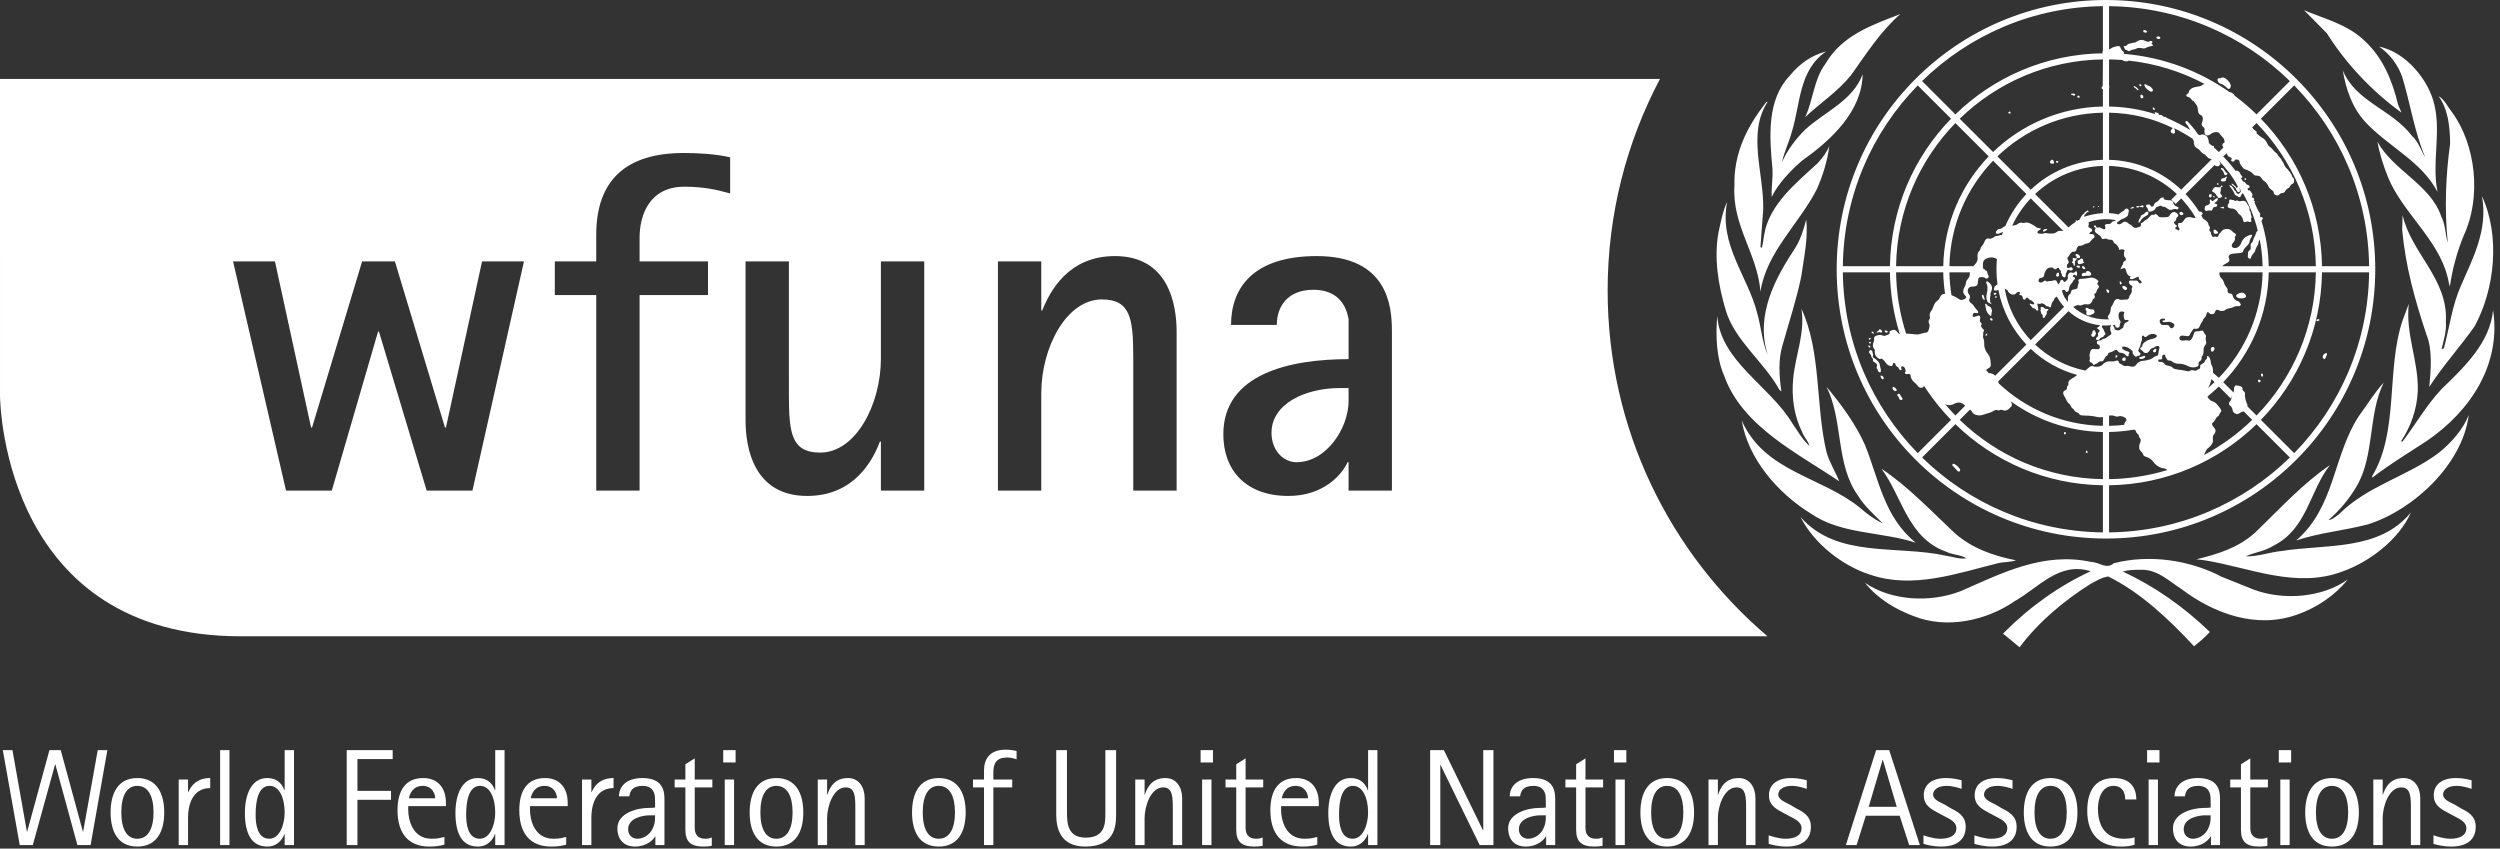
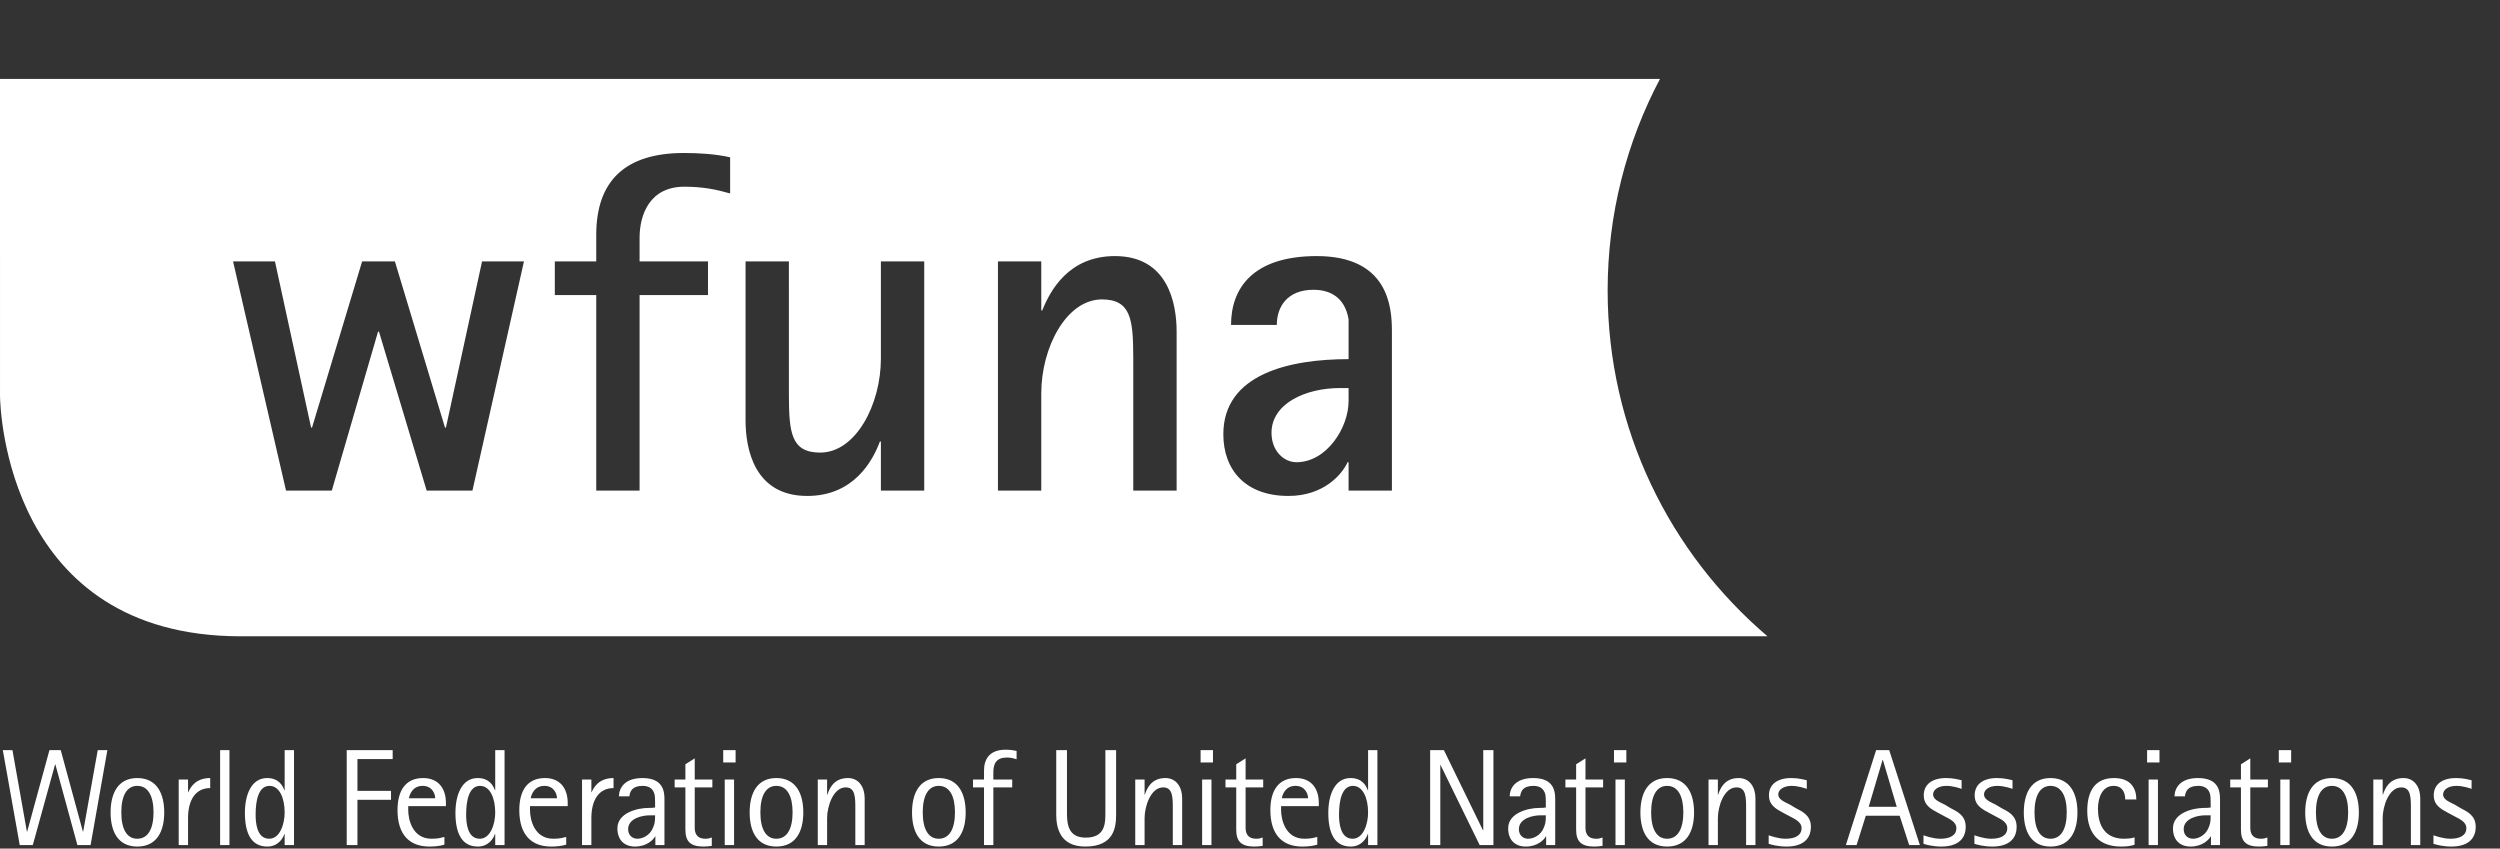
<svg xmlns="http://www.w3.org/2000/svg" width="218px" height="74px" viewBox="0 0 218 74" version="1.1">
  <rect x="0" y="0" width="218" height="74" fill="#333333" stroke="none" />
  <title>logo-inverted</title>
  <g id="Symbols" stroke="none" stroke-width="1" fill="none" fill-rule="evenodd">
    <g id="logo-inverted" fill="#FFFFFF" transform="translate(-0, 0)">
      <g id="Logo-/-Emblem" transform="translate(149.68, 0)">
-         <path d="M59.828,38.493 L59.682,38.493 C60.535,37.198 61.064,35.754 61.15,34.133 C61.231,31.443 60.066,29.174 60.367,26.494 L59.828,27.937 C58.377,32.238 59.53,37.605 57.175,41.511 L57.175,41.659 C58.713,40.47 60.336,39.501 61.928,38.455 C65.805,35.81 68.425,31.719 67.717,27.049 C67.44,29.847 65.316,31.914 63.223,33.928 C61.879,35.371 60.978,36.981 59.828,38.493 L59.828,38.493 Z M56.826,45.717 C60.826,44.447 65.065,40.448 65.593,36.187 C65.101,37.446 64.077,38.61 62.964,39.501 C60.179,41.589 56.811,42.306 54.236,44.878 C53.958,45.06 53.682,45.333 53.369,45.343 C54.335,44.506 55.206,43.469 55.818,42.404 C57.403,39.716 56.8,36.124 58.186,33.354 C57.343,34.278 56.744,35.298 56.022,36.27 C53.754,39.705 53.945,44.215 50.544,47.132 C52.553,46.45 54.76,46.268 56.826,45.717 L56.826,45.717 Z M54.579,49.834 C56.934,49.008 59.519,47.038 60.553,44.686 C57.77,48.064 53.237,47.426 49.273,48.047 C48.207,48.156 47.22,48.539 46.147,48.515 C46.901,48.156 47.824,48.068 48.556,47.591 C51.511,46.115 51.699,42.847 53.49,40.555 C51.079,42.202 49.143,44.35 46.97,46.439 C45.495,47.77 43.696,48.326 41.843,48.769 L42.59,48.862 C46.468,49.488 50.535,51.363 54.579,49.834 L54.579,49.834 Z M12.945,50.818 C14.086,52.247 15.614,53.129 17.185,53.723 C20.114,54.89 23.596,54.097 26.019,52.408 C28.096,51.239 29.886,48.946 32.625,49.813 C29.836,51.108 27.289,52.922 24.983,55.251 L26.429,56.442 C28.107,54.193 30.343,52.357 32.597,50.928 C33.089,50.665 33.606,50.343 34.15,50.269 C36.924,51.624 39.404,53.946 41.64,56.354 C42.116,55.97 42.624,55.554 43.016,55.105 C40.693,52.861 38.156,51.108 35.422,49.835 C35.878,49.705 36.39,49.68 36.924,49.689 C38.399,49.597 39.404,50.64 40.54,51.363 C43.356,53.497 47.116,54.905 50.721,53.559 C52.334,52.981 53.898,51.958 55.042,50.535 C52.813,52.117 49.457,52.381 46.858,51.42 L44.065,50.301 C41.35,48.861 37.789,48.297 34.636,49.117 C34.013,49.68 33.366,49.02 32.709,49.008 C28.468,48.083 24.816,50.019 21.301,51.543 C18.683,52.572 15.249,52.408 12.945,50.818 L12.945,50.818 Z M7.323,45.084 C8.538,47.457 11.025,49.366 13.439,50.126 C17.145,51.382 21.034,49.979 24.531,49.116 C25.036,48.987 25.646,49.03 26.115,48.861 C24.169,48.466 22.32,47.844 20.785,46.499 C18.649,44.491 16.701,42.418 14.388,40.879 C16.198,43.319 16.687,46.931 20.027,48.107 C20.58,48.397 21.287,48.359 21.793,48.683 C21.158,48.78 20.607,48.539 20.006,48.46 C15.745,47.508 10.519,48.718 7.323,45.084 L7.323,45.084 Z M2.199,36.669 C2.74,39.981 5.323,42.994 8.209,44.772 C10.86,46.617 14.375,46.34 17.375,47.328 C14.602,45.093 14.145,41.755 12.945,38.801 C12.14,36.989 10.928,35.332 9.596,33.736 C11.061,36.669 10.374,40.485 12.333,43.21 C12.871,44.111 13.763,44.899 14.493,45.634 C13.795,45.308 13.151,44.84 12.535,44.298 C9.186,41.551 4.192,41.178 2.199,36.669 L2.199,36.669 Z M0.063,27.541 C-0.084,29.311 -0.008,31.216 0.662,32.752 C2.246,37.218 7.125,39.534 10.701,41.972 C10.365,41.12 9.848,40.326 9.596,39.438 C8.622,35.371 9.15,30.687 7.408,26.935 C7.734,29.066 6.883,30.952 6.69,32.981 C6.524,34.65 6.775,36.294 7.468,37.674 C7.614,38.108 8.011,38.463 8.107,38.885 C7.481,38.325 7.071,37.576 6.605,36.904 C4.626,33.617 0.352,31.515 0.063,27.541 L0.063,27.541 Z M0.928,17.596 C0.543,18.413 0.384,19.331 0.182,20.22 C-0.249,22.509 0.172,24.947 0.804,27.049 C1.575,29.691 4.168,31.574 5.479,33.987 L5.657,34.133 C5.466,32.82 5.37,31.409 5.74,30.159 C6.305,28.155 6.952,26.197 7.386,24.131 C7.614,22.509 8.01,20.709 7.82,19.151 C7.602,19.99 7.353,20.804 6.917,21.538 C5.133,24.241 3.353,27.45 4.472,30.964 C3.975,29.823 3.893,28.515 3.547,27.301 C2.72,24.049 0.194,21.345 0.928,17.596 L0.928,17.596 Z M4.471,8.859 L4.327,8.921 C2.667,11.034 1.492,13.351 1.563,16.184 C1.34,19.674 3.578,22.135 3.832,25.427 C4.348,21.995 7.193,19.532 8.731,16.53 C9.268,15.333 9.677,14.024 9.835,12.727 C9.622,13.281 9.247,13.757 8.825,14.227 C6.85,16.03 4.583,17.878 4.154,20.483 C4.083,20.853 4.058,21.239 3.952,21.596 C3.867,21.633 3.867,21.538 3.832,21.515 L4.071,18.286 C4.154,15.13 2.644,11.637 4.471,8.859 L4.471,8.859 Z M9.55,4.491 C8.322,4.803 7.234,5.547 6.378,6.614 C4.395,8.692 4.6,11.886 4.876,14.683 C4.935,15.55 4.76,16.362 4.816,17.171 C5.396,15.981 6.414,14.923 7.469,13.999 C10.03,12.199 12.702,9.676 12.741,6.469 C11.913,8.776 9.414,9.751 7.726,11.31 C6.855,12.162 6.16,13.147 5.703,14.142 C5.913,13.217 6.328,12.386 6.572,11.49 C7.323,9.052 7.168,6.127 9.55,4.491 L9.55,4.491 Z M16.031,1.225 C13.628,2.161 10.938,3.051 9.487,5.582 C8.469,6.947 8.442,8.73 7.725,10.219 C9.057,8.968 10.557,8.006 11.731,6.554 C13.039,4.731 14.264,2.772 16.031,1.225 L16.031,1.225 Z M53.045,30.838 C52.873,30.92 52.805,31.127 52.905,31.246 C53.006,31.368 53.093,31.297 53.129,31.16 C53.166,31.026 53.267,30.938 53.232,30.839 C53.199,30.735 53.148,30.787 53.045,30.838 L53.045,30.838 Z M52.406,27.841 C52.252,27.878 52.284,28.046 52.458,27.996 C52.627,27.947 52.61,27.791 52.406,27.841 L52.406,27.841 Z M46.106,15.7 C46.201,15.71 46.217,15.558 46.116,15.539 C46.031,15.526 46.011,15.692 46.106,15.7 L46.106,15.7 Z M36.78,7.778 C36.686,7.661 36.542,7.554 36.474,7.52 C36.407,7.486 36.331,7.57 36.407,7.607 C36.474,7.635 36.653,7.788 36.692,7.846 C36.735,7.908 36.84,7.856 36.78,7.778 L36.78,7.778 Z M37.03,7.5 C37.1,7.441 36.989,7.295 36.895,7.353 C36.771,7.431 36.959,7.558 37.03,7.5 L37.03,7.5 Z M37.203,8.381 C37.144,8.235 37.023,8.218 36.982,8.294 C36.925,8.397 36.978,8.566 37.071,8.577 C37.165,8.587 37.261,8.526 37.203,8.381 L37.203,8.381 Z M37.994,7.968 C38.119,7.869 38.04,7.771 37.929,7.645 C37.74,7.438 37.579,7.479 37.485,7.393 C37.392,7.304 37.272,7.322 37.32,7.466 C37.366,7.607 37.466,7.717 37.551,7.776 C37.634,7.838 37.864,8.072 37.994,7.968 L37.994,7.968 Z M38.149,9.592 C38.218,9.594 38.251,9.514 38.193,9.447 C38.134,9.381 38.047,9.319 38.04,9.398 C38.031,9.465 38.081,9.591 38.149,9.592 L38.149,9.592 Z M40.376,18.645 C40.45,18.786 40.581,18.784 40.658,18.732 C40.738,18.681 40.738,18.554 40.584,18.488 C40.502,18.452 40.299,18.505 40.376,18.645 L40.376,18.645 Z M37.64,18.348 C37.653,18.424 37.69,18.472 37.833,18.453 C37.972,18.428 38.203,18.328 38.245,18.24 C38.283,18.15 38.332,18.046 38.411,18.046 C38.49,18.048 38.593,17.933 38.706,17.933 C38.822,17.935 38.846,18.038 38.974,18.027 C39.104,18.014 39.306,18.171 39.41,18.25 C39.51,18.326 39.689,18.314 39.741,18.277 C39.793,18.24 40.037,18.19 40.127,18.255 C40.215,18.321 40.405,18.069 40.177,18.024 C39.945,17.979 39.826,17.764 39.829,17.672 C39.829,17.577 39.694,17.472 39.593,17.465 C39.487,17.456 39.308,17.468 39.158,17.425 C39,17.383 38.976,17.313 38.995,17.244 C39.012,17.175 38.748,17.227 38.67,17.336 C38.593,17.447 38.461,17.592 38.343,17.633 C38.221,17.674 38.172,17.784 38.135,17.893 C38.101,18.006 37.96,18.073 37.887,17.979 C37.813,17.883 37.819,17.825 37.623,17.83 C37.427,17.837 37.415,18.008 37.513,18.078 C37.608,18.138 37.627,18.271 37.64,18.348 L37.64,18.348 Z M36.812,19.236 C36.771,19.518 36.913,19.418 36.965,19.277 C37.016,19.138 37.252,18.92 37.493,18.806 C37.74,18.694 37.662,18.481 37.589,18.454 C37.51,18.428 37.419,18.499 37.357,18.576 C37.293,18.653 37.228,18.691 37.162,18.716 C37.099,18.741 36.981,18.802 36.981,18.907 C36.981,19.007 36.83,19.111 36.812,19.236 L36.812,19.236 Z M36.636,17.98 C36.568,18.024 36.622,18.105 36.709,18.103 C36.822,18.096 36.804,18.041 36.917,18.041 C37.033,18.041 37.071,18.049 37.117,18.082 C37.163,18.113 37.246,18.073 37.24,17.991 C37.234,17.908 37.1,17.88 37.004,17.946 C36.907,18.008 36.843,18.015 36.811,17.975 L36.636,17.98 Z M36.299,18.036 L36.093,18.14 L36.131,18.206 C36.156,18.18 36.234,18.18 36.341,18.158 C36.449,18.133 36.364,18.036 36.299,18.036 L36.299,18.036 Z M45.427,25.945 C45.605,26.049 45.906,26.035 46.052,25.975 C46.197,25.918 46.215,25.789 46.102,25.667 C45.994,25.548 45.859,25.426 45.464,25.627 C45.305,25.709 45.25,25.838 45.427,25.945 L45.427,25.945 Z M43.177,30.288 C43.084,30.342 43.081,30.561 43.155,30.633 C43.231,30.702 43.346,30.657 43.408,30.48 C43.468,30.299 43.332,30.197 43.177,30.288 L43.177,30.288 Z M44.366,17.197 L44.292,17.298 C44.344,17.351 44.459,17.351 44.538,17.241 C44.425,17.254 44.394,17.215 44.366,17.197 L44.366,17.197 Z M44.228,18.027 C44.169,18.042 44.054,18.051 43.908,18.093 C43.98,18.152 44.208,18.196 44.265,18.157 L44.228,18.027 Z M43.354,20.076 C43.327,20.257 43.338,20.424 43.583,20.386 C43.823,20.347 43.748,20.257 43.62,20.127 C43.494,20 43.363,19.988 43.354,20.076 L43.354,20.076 Z M43.167,17.159 L43.185,16.935 L42.986,16.947 C42.923,17.015 42.912,17.107 42.973,17.172 C43.038,17.236 43.126,17.223 43.167,17.159 L43.167,17.159 Z M43.304,17.505 C43.244,17.564 43.163,17.521 43.142,17.447 C43.124,17.377 43.049,17.367 43.014,17.472 C43.006,17.517 43.01,17.576 43.029,17.685 C43.044,17.793 42.884,17.874 42.729,17.919 C42.578,17.963 42.542,18.133 42.575,18.271 C42.602,18.403 42.752,18.417 42.795,18.38 C42.845,18.341 42.964,18.341 43.105,18.363 C43.244,18.382 43.26,18.257 43.279,18.167 C43.3,18.076 43.419,18.046 43.511,18.042 C43.639,18.031 43.667,17.914 43.66,17.867 C43.649,17.793 43.523,17.755 43.45,17.746 C43.374,17.739 43.444,17.657 43.509,17.636 C43.571,17.62 43.721,17.453 43.728,17.364 C43.734,17.273 43.655,17.28 43.601,17.284 L43.304,17.505 Z M43.357,17.213 C43.445,17.233 43.466,17.097 43.378,17.091 C43.301,17.084 43.267,17.193 43.357,17.213 L43.357,17.213 Z M43.715,16.108 C43.827,16.115 43.803,15.966 43.721,15.966 C43.636,15.964 43.597,16.101 43.715,16.108 L43.715,16.108 Z M43.963,16.271 C43.944,16.366 43.892,16.334 43.814,16.33 C43.731,16.33 43.621,16.318 43.559,16.318 C43.495,16.318 43.474,16.285 43.406,16.36 C43.333,16.439 43.268,16.507 43.243,16.576 C43.215,16.647 43.19,16.692 43.292,16.737 C43.395,16.783 43.547,16.9 43.604,17.05 L43.718,17.172 C43.704,17.228 43.728,17.268 43.83,17.26 C43.933,17.255 44.169,17.171 44.072,17.056 C43.968,16.949 43.887,16.814 43.938,16.737 C43.99,16.659 43.961,16.495 43.986,16.32 C44.085,16.356 44.151,16.28 44.101,16.207 C44.052,16.137 43.984,16.174 43.963,16.271 L43.963,16.271 Z M44.116,15.56 C44.006,15.576 43.902,15.764 44.049,15.81 C44.194,15.857 44.409,15.82 44.423,15.716 C44.435,15.613 44.45,15.511 44.492,15.487 C44.541,15.462 44.492,15.344 44.418,15.427 C44.37,15.478 44.224,15.542 44.116,15.56 L44.116,15.56 Z M44.539,15.118 C44.451,15.065 44.273,14.843 44.231,14.754 C44.188,14.664 44.065,14.644 44.002,14.649 C43.938,14.653 44.006,14.787 44.09,14.843 C44.175,14.903 44.235,15.068 44.273,15.181 C44.311,15.299 44.336,15.28 44.418,15.268 C44.483,15.26 44.617,15.168 44.539,15.118 L44.539,15.118 Z M46.65,18.985 C46.711,18.901 46.567,18.704 46.584,18.594 C46.602,18.482 46.445,18.353 46.47,18.198 C46.497,18.044 46.327,17.875 46.285,17.795 C46.24,17.717 46.151,17.496 45.929,17.509 C45.704,17.527 45.579,17.592 45.477,17.505 C45.372,17.42 45.226,17.596 45.15,17.487 C45.076,17.374 45.022,17.494 44.913,17.423 C44.79,17.351 44.69,17.422 44.697,17.527 C44.704,17.628 44.731,17.685 44.645,17.764 C44.559,17.841 44.524,18.061 44.644,18.106 C44.761,18.15 44.835,18.202 44.973,18.185 C45.109,18.171 45.381,18.359 45.433,18.497 C45.481,18.634 45.637,18.716 45.702,18.779 C45.761,18.84 45.865,18.969 45.887,19.089 C45.913,19.21 45.947,19.389 46.047,19.375 C46.151,19.357 46.264,19.283 46.376,19.326 C46.484,19.369 46.68,19.38 46.64,19.25 C46.597,19.122 46.588,19.07 46.65,18.985 L46.65,18.985 Z M47.336,33.334 C47.473,33.316 47.49,33.129 47.32,33.112 C47.166,33.092 47.198,33.347 47.336,33.334 L47.336,33.334 Z M47.646,32.771 C47.718,32.582 47.479,32.496 47.476,32.666 C47.476,32.787 47.577,32.958 47.646,32.771 L47.646,32.771 Z M32.709,29.123 C32.658,29.174 32.661,29.327 32.768,29.362 C32.87,29.393 32.944,29.371 33.01,29.261 C33.075,29.153 33.12,29.071 33.076,29.03 C32.999,28.959 33.054,28.878 32.995,28.825 C32.938,28.773 32.798,28.803 32.788,28.906 C32.785,28.976 32.759,29.074 32.709,29.123 L32.709,29.123 Z M38.065,30.637 C38.09,30.721 38.182,30.748 38.268,30.704 C38.381,30.646 38.29,30.545 38.346,30.505 C38.405,30.467 38.317,30.39 38.24,30.421 C38.155,30.456 38.04,30.554 38.065,30.637 L38.065,30.637 Z M36.928,31.139 C36.871,31.139 36.812,31.216 36.899,31.275 C36.988,31.332 37.232,31.306 37.343,31.189 C37.452,31.068 37.305,30.995 37.22,31.041 C37.138,31.085 37.015,31.139 36.928,31.139 L36.928,31.139 Z M35.415,31.23 C35.363,31.283 35.35,31.401 35.417,31.449 C35.488,31.49 35.622,31.472 35.667,31.422 C35.715,31.373 35.645,31.296 35.669,31.225 C35.697,31.155 35.506,31.132 35.415,31.23 L35.415,31.23 Z M34.802,30.987 L34.799,31.205 L34.935,31.14 L34.954,30.979 L34.802,30.987 Z M24.302,25.86 C24.222,25.898 24.288,25.975 24.37,25.964 C24.454,25.95 24.496,25.765 24.302,25.86 L24.302,25.86 Z M23.606,29.083 C23.506,29.08 23.414,29.178 23.491,29.324 C23.534,29.255 23.621,29.195 23.606,29.083 L23.606,29.083 Z M23.314,26.135 C23.389,26.171 23.406,26.102 23.373,26.025 C23.308,25.882 23.304,25.789 23.283,25.759 C23.216,25.66 23.128,25.69 23.137,25.802 C23.143,25.911 23.234,26.101 23.314,26.135 L23.314,26.135 Z M23.547,26.527 C23.491,26.448 23.412,26.506 23.424,26.571 L23.499,26.936 C23.547,27.16 23.61,27.309 23.795,27.467 C23.978,27.631 23.974,27.497 23.968,27.422 C23.964,27.344 23.983,27.253 24.014,27.183 C24.05,27.112 23.991,26.977 23.966,26.914 C23.941,26.852 23.902,26.753 23.807,26.729 C23.713,26.701 23.635,26.648 23.547,26.527 L23.547,26.527 Z M23.961,25.389 C24.134,25.025 23.945,24.763 23.659,24.553 C23.584,24.497 23.447,24.555 23.556,24.763 C23.666,24.967 23.633,25.269 23.584,25.522 C23.538,25.779 23.469,25.934 23.629,26.317 C23.681,26.445 23.781,26.362 23.881,26.482 C23.945,26.556 23.995,26.447 23.925,26.407 C23.859,26.364 23.841,26.269 23.859,26.208 L23.85,26.027 L23.861,25.867 C23.897,25.817 23.905,25.772 23.889,25.697 C23.874,25.619 23.901,25.514 23.961,25.389 L23.961,25.389 Z M24.044,27.806 C23.924,27.651 23.799,27.79 23.892,27.906 C23.978,28.008 24.16,27.961 24.044,27.806 L24.044,27.806 Z M24.307,25.535 C24.221,25.54 24.158,25.583 24.169,25.642 C24.181,25.701 24.232,25.745 24.334,25.679 C24.438,25.619 24.447,25.522 24.307,25.535 L24.307,25.535 Z M30.452,37.706 C30.386,37.617 30.233,37.706 30.321,37.847 C30.388,37.956 30.513,37.797 30.452,37.706 L30.452,37.706 Z M32.345,39.375 C32.272,39.207 32.229,39.297 32.205,39.401 C32.169,39.54 32.419,39.543 32.345,39.375 L32.345,39.375 Z M28.525,20.032 C28.44,20.09 28.454,20.221 28.559,20.183 C28.662,20.154 28.797,20.086 28.85,19.976 C28.748,19.95 28.61,19.973 28.525,20.032 L28.525,20.032 Z M28.265,26.888 C28.315,27.036 28.205,27.074 28.257,27.132 C28.345,27.233 28.261,27.285 28.343,27.371 C28.428,27.453 28.475,27.5 28.445,27.606 C28.414,27.714 28.6,27.784 28.638,27.644 C28.66,27.574 28.696,27.493 28.74,27.463 C28.789,27.428 28.811,27.334 28.802,27.258 C28.789,27.18 28.807,27.109 28.891,27.068 C28.974,27.023 28.961,26.924 28.835,26.938 C28.707,26.952 28.681,26.952 28.566,26.844 C28.429,26.725 28.218,26.74 28.265,26.888 L28.265,26.888 Z M21.179,40.838 C20.999,40.595 20.768,40.458 20.676,40.438 C20.59,40.42 20.506,40.54 20.606,40.631 C20.736,40.745 20.946,41.013 21.042,41.094 C21.137,41.178 21.363,41.073 21.179,40.838 L21.179,40.838 Z M15.939,34.345 C15.843,34.285 15.694,34.431 15.802,34.522 C15.951,34.645 15.871,34.794 16.025,34.865 C16.179,34.937 16.277,34.788 16.174,34.674 C16.029,34.51 16.033,34.403 15.939,34.345 L15.939,34.345 Z M15.45,33.745 C15.375,33.731 15.336,33.761 15.346,33.855 C15.362,33.956 15.472,34.097 15.582,34.105 C15.692,34.113 15.761,34.044 15.685,33.938 C15.61,33.836 15.527,33.757 15.45,33.745 L15.45,33.745 Z M14.295,32.755 C14.3,32.862 14.35,32.969 14.408,33.031 C14.465,33.095 14.61,33.083 14.573,32.95 C14.537,32.814 14.468,32.732 14.295,32.755 L14.295,32.755 Z M13.369,30.159 C13.281,30.093 13.199,30.093 13.259,30.248 C13.306,30.369 13.52,30.275 13.369,30.159 L13.369,30.159 Z M13.32,29.927 C13.393,30.001 13.531,29.91 13.441,29.834 C13.354,29.755 13.249,29.858 13.32,29.927 L13.32,29.927 Z M13.476,29.493 C13.383,29.446 13.258,29.465 13.28,29.562 C13.297,29.659 13.359,29.647 13.476,29.493 L13.476,29.493 Z M13.596,30.674 C13.589,30.603 13.471,30.481 13.371,30.55 C13.277,30.619 13.279,30.754 13.369,30.839 C13.458,30.924 13.491,30.979 13.491,31.045 C13.488,31.11 13.532,31.155 13.572,31.197 C13.608,31.246 13.658,31.34 13.646,31.411 C13.631,31.481 13.661,31.522 13.754,31.574 C13.969,31.688 14.027,31.79 13.986,31.914 C13.951,32.037 13.945,32.104 13.998,32.151 C14.091,32.235 14.027,32.323 14.112,32.395 C14.191,32.466 14.302,32.537 14.332,32.373 C14.356,32.204 14.263,32.019 14.245,31.839 C14.224,31.66 14.145,31.576 14.049,31.472 C13.953,31.37 13.805,31.246 13.725,31.214 C13.643,31.18 13.604,31.091 13.649,31.031 L13.656,30.871 C13.605,30.821 13.602,30.745 13.596,30.674 L13.596,30.674 Z M13.577,29.047 C13.71,29.139 13.795,29.061 13.666,28.958 C13.54,28.854 13.456,28.961 13.577,29.047 L13.577,29.047 Z M14.443,28.931 C14.443,28.856 14.375,28.765 14.298,28.731 C14.219,28.699 14.175,28.71 14.155,28.796 C14.136,28.877 14.045,28.877 13.928,28.96 C14,29.007 14.045,29.011 14.102,28.973 L14.282,28.964 C14.346,29.04 14.443,29.01 14.443,28.931 L14.443,28.931 Z M14.897,28.993 C14.967,28.949 14.937,28.89 14.84,28.839 C14.745,28.788 14.643,28.813 14.666,28.897 C14.692,28.985 14.827,29.04 14.897,28.993 L14.897,28.993 Z M31.468,8.472 C31.514,8.564 31.722,8.541 31.656,8.406 C31.585,8.27 31.403,8.352 31.468,8.472 L31.468,8.472 Z M30.908,8.18 L30.925,8.251 L31.112,8.315 C31.148,8.382 31.199,8.357 31.256,8.305 C31.316,8.256 31.261,8.189 31.189,8.171 C31.118,8.151 30.98,8.151 30.908,8.18 L30.908,8.18 Z M25.503,9.749 C25.365,9.831 25.531,9.954 25.606,9.902 C25.684,9.852 25.635,9.672 25.503,9.749 L25.503,9.749 Z M29.775,14.056 C29.645,13.972 29.541,14.108 29.637,14.173 C29.709,14.219 29.899,14.143 29.775,14.056 L29.775,14.056 Z M29.14,13.996 C29.05,14.091 29.034,14.258 29.246,14.271 C29.457,14.286 29.465,14.231 29.409,14.074 C29.351,13.919 29.254,13.867 29.14,13.996 L29.14,13.996 Z M33.266,17.954 L33.293,18.048 C33.332,18.042 33.465,17.965 33.266,17.954 L33.266,17.954 Z M32.815,18.063 C32.82,18.113 32.889,18.113 32.982,18.014 C32.916,17.968 32.805,18.01 32.815,18.063 L32.815,18.063 Z M35.427,24.944 C35.375,24.984 35.384,25.011 35.401,25.08 C35.422,25.162 35.576,25.301 35.679,25.297 C35.784,25.289 35.853,25.154 35.751,25.049 C35.649,24.944 35.48,24.902 35.427,24.944 L35.427,24.944 Z M35.183,24.497 C35.137,24.587 35.155,24.769 35.216,24.815 L35.36,24.703 L35.183,24.497 Z M33.978,25.255 C33.997,25.35 34.028,25.461 34.114,25.521 C34.2,25.581 34.244,25.489 34.244,25.41 C34.244,25.333 34.151,25.199 33.978,25.255 L33.978,25.255 Z M32.906,27.041 C32.798,26.883 32.696,27.083 32.376,26.872 C32.207,26.761 32.138,26.921 32.196,27.033 C32.245,27.124 32.312,27.169 32.254,27.264 C32.193,27.358 32.311,27.562 32.569,27.48 C32.824,27.398 33.09,27.299 32.906,27.041 L32.906,27.041 Z M29.865,23.99 C29.832,23.911 29.893,23.847 29.859,23.787 L29.704,23.791 C29.635,23.889 29.558,24.055 29.668,24.107 C29.776,24.16 29.899,24.065 29.865,23.99 L29.865,23.99 Z M31.41,23.267 C31.484,23.344 31.589,23.365 31.655,23.339 C31.722,23.317 31.727,23.203 31.58,23.166 C31.436,23.13 31.331,23.193 31.41,23.267 L31.41,23.267 Z M31.417,22.526 C31.5,22.475 31.674,22.57 31.697,22.434 C31.722,22.299 31.547,22.16 31.426,22.149 C31.307,22.142 31.264,22.234 31.341,22.311 C31.417,22.388 31.452,22.464 31.365,22.5 C31.279,22.532 31.262,22.566 31.181,22.505 C31.098,22.447 31.023,22.514 31.058,22.59 C31.091,22.668 31.101,22.744 31.036,22.814 C30.976,22.881 30.986,22.929 31.054,22.94 C31.121,22.951 31.148,23.035 31.129,23.086 C31.112,23.135 31.282,23.242 31.264,23.062 C31.25,22.881 31.215,22.776 31.302,22.729 C31.452,22.653 31.33,22.575 31.417,22.526 L31.417,22.526 Z M31.666,23.03 C31.743,23.003 31.873,23.001 32.061,22.908 C32.002,22.855 31.945,22.77 31.969,22.675 C31.995,22.582 31.827,22.496 31.758,22.578 C31.646,22.716 31.5,22.655 31.49,22.79 C31.48,22.926 31.531,23.082 31.666,23.03 L31.666,23.03 Z M32.108,23.464 C32.211,23.438 32.153,23.37 32.084,23.275 C32.015,23.179 31.881,23.162 31.878,23.297 C31.878,23.394 32.006,23.486 32.108,23.464 L32.108,23.464 Z M32.651,23.82 C32.567,23.671 32.43,23.586 32.226,23.668 C32.26,23.737 32.223,23.806 32.124,23.788 C31.97,23.758 31.884,23.847 31.855,23.93 C31.829,24.013 31.863,24.107 32.01,24.076 C32.152,24.044 32.36,24.038 32.478,24.047 C32.597,24.058 32.735,23.963 32.651,23.82 L32.651,23.82 Z M37.549,2.795 C37.61,2.716 37.176,2.47 37.215,2.74 C37.229,2.861 37.477,2.87 37.549,2.795 L37.549,2.795 Z M37.996,3.874 C37.907,3.834 37.935,3.759 38.01,3.696 C38.09,3.634 37.871,3.501 37.758,3.603 C37.639,3.705 37.399,3.572 37.244,3.508 C37.093,3.444 36.836,3.492 36.679,3.607 C36.527,3.717 36.424,3.717 36.231,3.756 C36.037,3.793 35.869,3.828 35.805,3.92 C35.739,4.007 35.631,4.045 35.537,4.007 L35.496,4.084 C35.535,4.121 35.574,4.149 35.597,4.261 C35.622,4.378 35.739,4.33 35.84,4.407 C35.942,4.483 36.008,4.471 36.108,4.397 C36.213,4.318 36.468,4.321 36.599,4.246 C36.727,4.168 36.891,4.158 37.072,4.199 C37.252,4.24 37.34,4.24 37.471,4.164 C37.599,4.088 37.779,4.04 37.945,4.015 C38.111,3.988 38.088,3.913 37.996,3.874 L37.996,3.874 Z M38.706,3.302 C38.706,3.227 38.58,3.149 38.452,3.186 C38.326,3.219 38.324,3.337 38.461,3.392 C38.603,3.444 38.705,3.38 38.706,3.302 L38.706,3.302 Z M44.81,7.635 C44.899,7.485 44.83,7.277 44.574,7.003 C44.321,6.728 44.065,6.707 43.943,6.826 C43.827,6.81 43.672,6.808 43.687,6.978 C43.704,7.13 43.808,7.269 43.977,7.303 C44.147,7.34 44.383,7.529 44.517,7.666 C44.653,7.805 44.724,7.79 44.81,7.635 L44.81,7.635 Z M56.906,23.215 L52.799,23.215 C52.728,18.215 50.71,13.686 47.469,10.352 L50.375,7.447 C54.359,11.525 56.836,17.079 56.906,23.215 L56.906,23.215 Z M49.996,7.069 L47.091,9.973 C46.497,9.397 45.862,8.852 45.197,8.356 C45.127,8.199 44.927,8.052 44.734,8.027 C42.076,6.17 38.922,4.971 35.506,4.696 C35.557,4.594 35.544,4.555 35.418,4.454 C35.289,4.351 35.266,4.246 35.216,4.131 C35.163,4.015 35.065,3.988 34.884,4.04 C34.701,4.088 34.574,4.1 34.445,4.201 C34.379,4.253 34.303,4.272 34.229,4.296 L34.229,0.537 C40.363,0.607 45.918,3.084 49.996,7.069 L49.996,7.069 Z M33.963,19.111 C34.259,19.111 34.55,19.139 34.828,19.197 C34.784,19.242 34.727,19.272 34.646,19.283 C34.407,19.315 34.424,19.572 34.166,19.534 C33.909,19.499 33.807,19.651 33.89,19.77 C33.974,19.892 33.84,20.06 33.703,19.973 C33.568,19.889 33.397,19.802 33.293,19.834 C33.189,19.87 33.093,19.832 33.106,19.762 C33.113,19.693 33.02,19.634 32.952,19.668 C32.884,19.701 32.884,19.78 32.969,19.816 C33.053,19.847 33.088,19.9 33.036,19.967 C32.982,20.037 32.938,20.189 33.108,20.319 C33.279,20.451 33.517,20.581 33.55,20.7 C33.584,20.819 33.658,20.871 33.77,20.839 C33.883,20.804 34.001,20.79 34.071,20.841 C34.138,20.892 34.215,20.911 34.325,20.902 C34.436,20.895 34.565,20.914 34.607,21.065 C34.646,21.221 34.726,21.214 34.826,21.29 C34.928,21.369 35.011,21.505 35.048,21.575 C35.079,21.643 35.114,21.633 35.111,21.809 C35.181,21.763 35.3,21.719 35.422,21.748 C35.539,21.776 35.617,21.776 35.563,21.92 C35.51,22.067 35.509,22.346 35.602,22.417 C35.695,22.487 35.771,22.674 35.609,22.76 C35.445,22.84 35.463,22.895 35.459,22.964 C35.459,23.031 35.436,23.082 35.384,23.13 L35.313,23.268 L35.271,23.404 C35.209,23.438 35.166,23.515 35.303,23.456 C35.438,23.396 35.637,23.287 35.695,23.536 C35.753,23.787 35.853,24.015 35.956,24.034 C36.055,24.052 36.142,24.105 36.073,24.172 C36.002,24.24 36.064,24.361 36.208,24.343 C36.352,24.327 36.448,24.285 36.561,24.216 C36.669,24.152 36.765,24.117 36.816,24.152 L36.843,24.29 C36.781,24.341 36.84,24.375 36.924,24.418 C37.013,24.464 37.131,24.634 37.041,24.685 C36.95,24.736 36.859,24.721 36.799,24.6 C36.733,24.476 36.64,24.449 36.531,24.469 C36.422,24.485 36.254,24.465 36.134,24.46 C36.012,24.451 35.911,24.505 35.97,24.672 C35.989,24.728 36.053,24.834 36.154,24.881 C36.259,24.927 36.305,25.011 36.243,25.081 C36.178,25.152 36.203,25.228 36.218,25.324 C36.228,25.419 36.173,25.594 36.103,25.669 C36.03,25.745 35.99,25.841 35.966,25.951 C35.94,26.056 35.867,26.134 35.695,26.12 C35.522,26.106 35.29,26.202 35.094,26.101 C34.897,26.004 34.706,26.158 34.637,26.368 C34.524,26.693 34.381,26.707 34.374,26.961 C34.366,27.216 34.267,27.408 34.203,27.459 C34.14,27.509 34.028,27.748 34.277,27.839 C34.174,27.846 34.067,27.851 33.963,27.851 C32.857,27.851 31.849,27.441 31.099,26.759 C31.227,26.73 31.44,26.556 31.594,26.617 C31.85,26.719 31.927,26.467 32.285,26.539 C32.594,26.601 32.774,26.296 32.774,26.218 C32.774,26.142 32.829,26.072 32.906,26.042 C32.982,26.006 33.016,25.826 32.96,25.756 C32.903,25.691 32.945,25.622 33.057,25.555 C33.167,25.489 33.108,25.315 33.256,25.179 C33.401,25.047 33.356,24.909 33.266,24.843 C33.177,24.781 33.192,24.672 33.269,24.611 C33.345,24.549 33.284,24.484 33.219,24.421 C33.154,24.355 33.024,24.29 32.928,24.252 C32.822,24.212 32.683,24.184 32.567,24.221 C32.451,24.258 31.951,24.32 31.776,24.318 C31.592,24.317 31.514,24.419 31.576,24.549 C31.639,24.672 31.473,24.892 31.485,25.056 C31.495,25.226 31.185,25.223 31.033,25.272 C30.879,25.324 30.968,25.54 30.812,25.643 C30.657,25.744 30.631,25.934 30.643,26.065 C30.647,26.118 30.652,26.218 30.649,26.331 C30.404,26.045 30.194,25.728 30.127,25.333 C30.239,25.255 30.387,25.229 30.442,25.395 C30.498,25.561 30.716,25.406 30.734,25.244 C30.751,25.08 30.787,24.861 30.928,24.752 C31.063,24.642 31.058,24.497 31.18,24.395 C31.299,24.292 31.299,24.196 31.131,24.144 C30.958,24.092 31.166,23.901 31.294,23.993 C31.422,24.088 31.422,24.062 31.436,23.987 C31.457,23.911 31.439,23.833 31.43,23.738 C31.425,23.642 31.329,23.628 31.261,23.71 C31.19,23.795 31.106,23.805 31.002,23.777 C30.902,23.75 30.825,23.733 30.737,23.843 C30.653,23.953 30.601,24.02 30.634,24.165 C30.665,24.313 30.614,24.354 30.494,24.491 C30.372,24.627 30.288,24.608 30.221,24.464 C30.155,24.318 29.972,24.435 29.966,24.546 C29.956,24.642 29.875,24.717 29.793,24.799 L29.684,24.561 C29.667,24.45 29.53,24.404 29.356,24.464 C29.118,24.549 28.99,24.476 28.914,24.528 C28.834,24.577 28.732,24.526 28.698,24.484 C28.664,24.441 28.58,24.465 28.511,24.542 C28.441,24.618 28.22,24.686 28.128,24.59 C28.035,24.494 28.089,24.247 28.272,24.235 C28.465,24.215 28.549,24.157 28.569,23.969 C28.588,23.78 28.76,23.45 28.916,23.382 C29.07,23.316 29.281,23.285 29.361,23.38 C29.436,23.476 29.547,23.518 29.641,23.434 C29.733,23.346 29.862,23.316 29.878,23.424 C29.894,23.536 30.039,23.564 30.028,23.693 C30.023,23.82 30.122,23.881 30.122,24 C30.122,24.119 30.445,24.33 30.447,24.031 C30.447,23.805 30.543,23.72 30.56,23.627 C30.577,23.534 30.698,23.502 30.775,23.551 C30.852,23.605 31.08,23.6 31.067,23.454 C31.05,23.308 30.916,23.263 30.812,23.331 C30.706,23.4 30.553,23.396 30.556,23.244 C30.556,23.15 30.556,23.054 30.635,22.996 C30.715,22.936 30.731,22.801 30.67,22.716 C30.613,22.63 30.56,22.48 30.633,22.433 C30.76,22.351 30.76,22.214 30.84,22.145 C30.916,22.077 30.977,21.923 31.106,21.95 C31.233,21.977 31.344,21.903 31.381,21.781 C31.414,21.662 31.484,21.433 31.637,21.433 C31.793,21.433 31.981,21.385 32.085,21.299 C32.187,21.214 32.435,21.261 32.573,21.09 C32.711,20.922 32.765,20.832 32.883,20.761 C33.002,20.694 32.97,20.591 32.929,20.515 C32.886,20.438 32.818,20.402 32.683,20.418 C32.543,20.433 32.485,20.364 32.529,20.315 C32.57,20.264 32.65,20.186 32.717,20.179 C32.786,20.172 32.76,19.95 32.641,19.914 C32.522,19.878 32.369,19.792 32.431,19.679 C32.473,19.606 32.479,19.469 32.432,19.385 C32.908,19.208 33.425,19.111 33.963,19.111 L33.963,19.111 Z M33.694,18.584 C33.073,18.617 32.483,18.765 32.019,18.908 C32.101,18.856 32.038,18.756 32.178,18.663 C32.264,18.604 32.237,18.52 32.4,18.476 C32.496,18.453 32.485,18.392 32.308,18.348 C32.305,18.407 32.244,18.457 32.153,18.484 C32.057,18.508 32.134,18.601 32.03,18.636 C31.937,18.665 31.761,18.91 31.656,19.151 L31.465,19.258 L31.343,19.19 C31.311,19.229 31.307,19.294 31.327,19.342 C31.101,19.487 30.887,19.649 30.688,19.828 L27.779,16.92 C29.334,15.455 31.406,14.537 33.694,14.469 L33.694,18.584 Z M33.694,13.935 C31.259,14.002 29.051,14.981 27.401,16.542 L24.495,13.636 C26.89,11.331 30.123,9.893 33.694,9.825 L33.694,13.935 Z M33.694,9.289 C29.976,9.358 26.608,10.857 24.116,13.257 L21.209,10.352 C24.447,7.208 28.841,5.251 33.694,5.18 L33.677,7.503 C33.506,7.634 33.59,7.769 33.694,7.799 L33.694,9.289 Z M33.694,4.646 C28.694,4.716 24.164,6.733 20.83,9.973 L17.925,7.069 C22.003,3.084 27.559,0.607 33.694,0.537 L33.694,4.46 C33.622,4.489 33.638,4.58 33.694,4.646 L33.694,4.646 Z M17.547,7.448 L20.452,10.352 C17.211,13.686 15.193,18.215 15.123,23.215 L11.016,23.215 C11.086,17.079 13.562,11.526 17.547,7.448 L17.547,7.448 Z M11.016,23.75 L15.123,23.75 C15.149,25.624 15.449,27.431 15.984,29.134 C15.922,29.115 15.86,29.07 15.793,28.982 C15.603,28.738 15.489,28.738 15.31,28.797 C15.131,28.863 15.026,28.912 15.089,28.99 C15.154,29.066 15.05,29.145 14.932,29.194 C14.818,29.243 14.715,29.255 14.663,29.292 L14.447,29.252 C14.384,29.202 14.269,29.188 14.049,29.237 C13.831,29.287 13.729,29.375 13.74,29.513 C13.752,29.655 13.738,29.785 13.672,29.9 C13.606,30.015 13.615,30.336 13.795,30.475 C13.793,30.798 13.8,30.994 14.033,31.184 C14.174,31.301 14.196,31.311 14.29,31.289 C14.48,31.239 14.48,31.355 14.606,31.443 C14.733,31.536 14.759,31.754 15.038,31.873 C15.321,31.99 15.358,31.886 15.375,31.747 C15.386,31.604 15.566,31.621 15.593,31.738 C15.615,31.853 15.68,31.941 15.753,31.981 C15.83,32.021 15.871,32.008 15.895,32.134 C15.917,32.263 16.188,32.354 16.137,32.201 C16.086,32.047 16.076,31.958 16.179,31.946 C16.28,31.934 16.384,31.996 16.432,32.115 C16.481,32.228 16.52,32.334 16.468,32.422 C16.415,32.51 16.388,32.639 16.618,32.617 C16.852,32.592 16.93,32.62 16.925,32.771 C16.925,32.924 17.051,33.171 17.216,33.312 C17.381,33.455 17.484,33.546 17.584,33.688 C17.685,33.826 17.968,33.905 18.102,33.655 L18.327,33.997 L18.425,34.138 C19.03,35.02 19.708,35.846 20.451,36.611 L17.547,39.513 C13.562,35.437 11.086,29.883 11.016,23.75 L11.016,23.75 Z M17.925,39.892 L20.829,36.989 C24.163,40.229 28.693,42.247 33.694,42.317 L33.694,46.424 C27.559,46.355 22.003,43.877 17.925,39.892 L17.925,39.892 Z M28.064,26.469 C28.287,26.576 28.249,26.421 28.358,26.448 C28.517,26.487 28.578,26.494 28.664,26.598 C28.752,26.7 28.834,26.714 28.899,26.719 C28.965,26.728 29.015,26.751 29.06,26.79 C29.107,26.828 29.148,26.802 29.168,26.693 C29.196,26.556 29.27,26.308 29.372,26.238 C29.458,26.18 29.437,25.982 29.536,25.951 C29.58,25.936 29.631,25.899 29.672,25.857 C29.85,26.18 30.066,26.483 30.311,26.755 L27.402,29.664 C26.234,28.426 25.413,26.86 25.128,25.158 C25.166,25.241 25.351,25.229 25.402,25.364 C25.451,25.501 25.554,25.57 25.638,25.627 C25.718,25.687 25.964,25.72 26.039,25.647 C26.117,25.57 26.254,25.441 26.355,25.447 C26.458,25.457 26.516,25.535 26.438,25.606 C26.359,25.674 26.379,25.705 26.495,25.731 C26.61,25.757 26.689,25.811 26.697,25.914 C26.703,26.001 26.703,26.069 26.787,26.106 C26.868,26.143 26.913,26.133 26.955,26.055 C26.99,25.979 27.088,25.905 27.154,25.987 C27.216,26.072 27.299,26.143 27.39,26.171 C27.478,26.197 27.597,26.308 27.655,26.369 C27.714,26.434 27.742,26.538 27.659,26.543 C27.577,26.547 27.492,26.534 27.418,26.49 C27.34,26.444 27.256,26.514 27.346,26.598 C27.434,26.683 27.483,26.732 27.515,26.787 C27.549,26.837 27.606,26.89 27.682,26.89 C27.76,26.89 27.819,26.922 27.852,27.001 C27.891,27.078 27.928,27.102 28,27.078 C28.07,27.052 28.091,26.99 28.052,26.951 L28.022,26.79 L28.011,26.654 C27.947,26.61 27.968,26.424 28.064,26.469 L28.064,26.469 Z M27.401,17.298 L30.244,20.139 C30.148,20.14 30.043,20.133 29.95,20.128 C29.762,20.12 29.641,20.264 29.5,20.326 C29.361,20.387 28.975,20.373 28.77,20.332 C28.566,20.293 28.436,20.43 28.27,20.38 C28.175,20.351 28.064,20.403 28.002,20.312 C27.938,20.222 28.042,20.122 28.223,20.02 C28.404,19.919 28.159,19.878 28.042,19.878 C27.928,19.876 27.815,19.737 27.583,19.607 C27.459,19.534 27.304,19.448 27.112,19.41 C26.919,19.369 26.843,19.495 26.665,19.431 C26.485,19.366 26.344,19.477 26.214,19.567 C26.127,19.627 25.942,19.669 25.783,19.68 C26.194,18.799 26.742,17.997 27.401,17.298 L27.401,17.298 Z M24.117,14.014 L27.022,16.92 C26.256,17.73 25.629,18.675 25.182,19.716 C25.094,19.747 25.006,19.795 24.929,19.865 C24.726,20.053 24.636,19.847 24.431,20.114 C24.221,20.383 24.492,20.451 24.708,20.336 C24.786,20.295 24.881,20.252 24.984,20.216 L24.881,20.517 C24.801,20.467 24.722,20.485 24.633,20.54 C24.528,20.606 24.4,20.511 24.232,20.652 C24.113,20.751 23.885,20.841 23.794,20.816 C23.704,20.789 23.631,20.761 23.5,20.865 C23.373,20.964 23.329,21.208 23.253,21.311 C23.177,21.412 23.031,21.565 23.018,21.677 C23.004,21.795 22.939,21.869 22.861,21.947 C22.785,22.024 22.731,22.237 22.766,22.475 C22.797,22.715 22.676,22.902 22.589,22.987 C22.528,23.048 22.474,23.126 22.399,23.215 L20.308,23.215 C20.376,19.644 21.813,16.411 24.117,14.014 L24.117,14.014 Z M15.658,23.215 C15.728,18.362 17.685,13.967 20.83,10.73 L23.738,13.636 C21.339,16.13 19.842,19.498 19.772,23.215 L15.658,23.215 Z M20.83,36.232 C20.515,35.908 20.213,35.573 19.923,35.226 C20.1,35.337 20.376,35.397 20.724,35.214 C21.179,34.97 21.446,35.165 21.689,35.373 L20.83,36.232 Z M33.694,37.67 L33.694,41.781 C28.841,41.712 24.446,39.755 21.208,36.611 L22.107,35.712 C22.201,35.792 22.277,35.87 22.317,35.96 C22.407,36.151 22.843,36.309 23.226,36.172 C23.61,36.034 23.905,35.997 24.113,35.857 C24.443,35.633 24.518,35.847 24.665,35.772 C24.81,35.697 24.946,35.75 25.023,35.785 C25.099,35.82 25.313,35.832 25.536,35.616 C25.76,35.405 25.828,35.342 25.702,35.098 L25.637,34.977 C27.908,36.624 30.686,37.615 33.694,37.67 L33.694,37.67 Z M21.627,25.704 C21.81,25.893 21.828,25.975 21.623,26.076 C21.416,26.173 21.315,26.2 21.149,26.083 C21.015,25.987 20.756,25.841 20.491,25.74 C20.384,25.091 20.321,24.426 20.308,23.75 L22.101,23.75 C22.092,23.805 22.086,23.859 22.086,23.905 C22.083,24.076 22.032,24.194 21.919,24.321 C21.635,24.647 21.866,24.631 21.593,25.1 C21.501,25.259 21.461,25.535 21.627,25.704 L21.627,25.704 Z M24.27,25.33 C24.359,25.36 24.492,25.291 24.583,25.297 C24.933,27.115 25.8,28.75 27.023,30.043 L24.303,32.76 C24.143,32.596 23.943,32.526 23.747,32.547 L23.503,32.263 C23.537,32.229 23.58,32.196 23.634,32.165 C23.929,31.985 23.942,31.962 23.905,31.63 C23.871,31.295 23.885,31.129 23.618,30.796 C23.353,30.459 23.34,30.111 23.343,29.969 C23.36,29.521 23.205,29.508 23.246,29.302 C23.286,29.098 23.213,29.008 23.3,28.895 C23.392,28.782 23.291,28.755 23.2,28.649 C23.111,28.548 23.011,28.38 23.089,28.328 C23.169,28.278 23.141,28.213 23.039,28.126 C22.936,28.032 22.965,27.928 22.991,27.803 C23.019,27.674 22.989,27.444 22.74,27.546 C22.363,27.695 22.3,27.644 22.343,27.464 C22.381,27.286 22.457,27.261 22.623,27.299 C22.789,27.34 22.944,27.264 22.689,27.005 C22.436,26.747 22.451,26.62 22.233,26.464 C22.017,26.308 21.992,26.19 22.058,26.051 C22.124,25.912 22.151,25.837 21.998,25.643 C21.846,25.447 21.839,25.011 22.299,24.991 C22.76,24.97 22.766,24.881 22.801,24.521 C22.83,24.239 22.856,24.163 23.099,24.165 C23.343,24.168 23.37,24.194 23.47,24.272 C23.586,24.361 23.83,24.184 23.693,23.994 C23.551,23.798 23.698,23.669 23.477,23.592 C23.399,23.565 23.418,23.462 23.282,23.438 C23.209,23.424 23.235,23.129 23.237,22.991 C23.241,22.705 23.419,22.578 23.601,22.517 C23.78,22.454 23.984,22.417 24.178,22.472 C24.276,22.499 24.377,22.536 24.452,22.584 C24.425,22.88 24.411,23.179 24.411,23.483 C24.411,23.928 24.441,24.369 24.501,24.799 C24.379,24.874 24.243,24.947 24.232,25.051 C24.218,25.194 24.115,25.277 24.27,25.33 L24.27,25.33 Z M30.349,34.58 C30.475,34.747 30.55,35.071 30.728,35.187 C30.908,35.3 30.879,35.508 31.058,35.626 C31.235,35.739 31.173,35.88 31.453,35.97 C31.734,36.065 31.5,36.23 32.054,36.235 C32.563,36.24 32.947,36.294 33.179,36.359 C33.302,36.393 33.506,36.393 33.694,36.374 L33.694,37.134 C30.176,37.068 26.987,35.671 24.603,33.427 L24.566,33.254 L27.401,30.421 C28.527,31.484 29.912,32.277 31.451,32.695 C31.338,32.79 31.218,32.89 31.094,32.95 C30.819,33.087 30.699,33.24 30.681,33.339 C30.662,33.442 30.73,33.558 30.629,33.624 C30.522,33.686 30.638,33.969 30.395,34.043 C30.149,34.115 30.222,34.412 30.349,34.58 L30.349,34.58 Z M18.529,28.199 C18.579,28.278 18.603,28.38 18.552,28.584 C18.498,28.79 18.445,29.021 18.216,29.013 C17.984,29.012 17.714,29.205 17.368,29.16 C17.105,29.131 16.768,29.091 16.531,29.09 C15.989,27.404 15.685,25.611 15.658,23.75 L19.772,23.75 C19.784,24.383 19.838,25.006 19.93,25.617 C19.743,25.62 19.58,25.692 19.496,25.902 C19.432,26.069 19.341,26.169 19.223,26.247 C19.108,26.32 18.954,26.576 18.914,26.716 C18.873,26.856 18.784,27.048 18.705,27.138 C18.631,27.227 18.563,27.433 18.588,27.535 C18.611,27.634 18.649,27.752 18.557,27.854 C18.467,27.955 18.482,28.123 18.529,28.199 L18.529,28.199 Z M35.539,27.764 C35.578,27.875 35.628,27.938 35.725,27.909 C35.819,27.878 35.89,27.864 35.949,27.98 C35.832,28.031 35.812,28.088 35.721,28.112 C35.632,28.137 35.535,28.277 35.51,28.386 C35.483,28.495 35.468,28.591 35.391,28.622 C35.315,28.654 35.237,28.715 35.175,28.768 C35.11,28.818 34.869,28.831 34.775,28.751 C34.636,28.635 34.726,28.565 34.675,28.525 C34.634,28.495 34.609,28.4 34.57,28.348 L34.756,28.322 L34.764,28.372 C34.754,28.464 34.791,28.517 34.9,28.561 C35.006,28.606 35.073,28.575 35.137,28.486 C35.202,28.397 35.125,28.276 35.19,28.2 C35.258,28.12 35.258,28.021 35.166,27.927 C35.079,27.838 35.03,27.518 35.066,27.387 C35.094,27.26 35.166,27.153 35.333,27.162 C35.499,27.169 35.609,27.193 35.543,27.315 C35.48,27.44 35.502,27.657 35.539,27.764 L35.539,27.764 Z M33.666,31.795 C33.526,31.983 33.015,32.03 32.863,31.941 C32.709,31.854 32.501,32.007 32.364,32.143 C32.307,32.199 32.241,32.26 32.169,32.315 C30.49,31.977 28.98,31.173 27.78,30.042 L30.69,27.133 C31.437,27.803 32.39,28.251 33.444,28.362 C33.417,28.454 33.292,28.502 33.201,28.57 C33.142,28.615 33.278,28.718 33.352,28.747 C33.43,28.771 33.404,28.904 33.345,28.945 C33.287,28.982 33.233,29.083 33.267,29.172 C33.299,29.262 33.24,29.371 33.142,29.435 C33.045,29.501 33.093,29.624 33.179,29.647 C33.231,29.661 33.368,29.661 33.41,29.572 C33.439,29.513 33.526,29.417 33.648,29.408 C33.77,29.397 33.748,29.255 33.844,29.212 C33.939,29.167 33.934,29.056 33.87,29.021 L33.776,28.799 L33.681,28.607 C33.624,28.565 33.579,28.563 33.621,28.378 C33.733,28.384 33.847,28.385 33.963,28.385 C34.12,28.385 34.277,28.378 34.433,28.364 C34.382,28.413 34.336,28.493 34.336,28.565 C34.333,28.675 34.328,28.803 34.363,28.864 C34.405,28.921 34.483,29.121 34.381,29.178 C34.277,29.234 34.018,29.422 33.974,29.461 C33.932,29.502 33.898,29.524 33.809,29.53 C33.718,29.538 33.628,29.6 33.576,29.644 C33.523,29.688 33.39,29.714 33.295,29.699 C33.198,29.685 33.184,29.774 33.172,29.857 C33.158,29.941 33.194,30.011 33.293,30.04 C33.385,30.067 33.465,30.207 33.424,30.316 C33.383,30.423 33.312,30.463 33.191,30.448 C33.071,30.435 32.948,30.431 32.84,30.429 C32.731,30.429 32.634,30.507 32.589,30.68 C32.541,30.853 32.516,30.994 32.533,31.076 C32.551,31.16 32.581,31.276 32.543,31.357 C32.501,31.442 32.51,31.576 32.658,31.608 C32.75,31.63 32.801,31.7 32.821,31.752 C32.841,31.803 32.896,31.866 32.968,31.791 C33.04,31.714 33.162,31.736 33.246,31.639 C33.329,31.547 33.439,31.502 33.526,31.507 C33.618,31.514 33.721,31.514 33.754,31.395 C33.787,31.274 33.876,31.254 33.89,31.184 C33.904,31.112 33.949,31.063 34.025,31.031 C34.102,31.001 34.116,30.949 34.131,30.879 C34.143,30.809 34.234,30.732 34.291,30.739 L34.524,30.658 L34.734,30.538 C34.78,30.507 34.893,30.488 34.946,30.554 C34.998,30.617 35.079,30.752 35.188,30.755 C35.298,30.755 35.561,30.809 35.64,30.912 C35.721,31.014 35.785,31.118 35.94,31.047 C35.922,30.977 35.925,30.859 35.981,30.817 C36.039,30.779 35.995,30.662 35.838,30.637 C35.675,30.613 35.459,30.488 35.402,30.421 C35.346,30.356 35.354,30.209 35.485,30.217 C35.62,30.227 35.858,30.272 36.01,30.393 C36.161,30.515 36.302,30.602 36.291,30.688 C36.277,30.769 36.297,30.879 36.341,30.899 L36.459,31.031 C36.481,31.098 36.589,31.118 36.64,31.085 C36.69,31.056 36.718,31.004 36.812,31.025 C36.909,31.045 37.041,30.841 36.924,30.761 C36.808,30.684 36.742,30.569 36.785,30.515 L36.955,30.167 L36.989,29.989 L37.041,29.783 C37.089,29.741 37.133,29.585 37.102,29.489 C37.072,29.392 37.085,29.249 37.218,29.265 C37.27,29.273 37.281,29.387 37.377,29.388 C37.472,29.388 37.536,29.337 37.614,29.263 C37.694,29.187 37.924,29.087 38.149,29.126 C38.372,29.167 38.497,29.3 38.3,29.434 C38.041,29.611 37.764,29.505 37.309,29.862 C37.245,29.914 37.166,29.983 37.159,30.052 C37.153,30.124 37.094,30.256 37.03,30.295 C36.965,30.331 36.894,30.405 36.975,30.463 C37.059,30.521 37.175,30.603 37.215,30.68 C37.252,30.758 37.583,30.924 37.779,30.544 C37.84,30.421 37.918,30.379 38.088,30.329 C38.253,30.281 38.28,30.151 38.497,30.167 C38.638,30.176 38.637,30.322 38.612,30.4 C38.586,30.476 38.531,30.695 38.531,30.795 C38.531,30.899 38.503,31.011 38.401,31.025 C38.3,31.036 38.094,31.152 38.028,31.226 C37.96,31.302 37.54,31.442 37.205,31.464 C36.873,31.487 36.703,31.636 36.575,31.831 C36.445,32.022 36.162,31.978 36.034,31.938 C35.906,31.899 35.831,31.886 35.727,31.91 C35.625,31.937 35.485,31.909 35.396,31.819 C35.308,31.729 35.128,31.765 35.079,31.561 C35.043,31.419 34.925,31.417 34.811,31.466 C34.694,31.515 34.575,31.531 34.318,31.507 C34.06,31.491 33.806,31.608 33.666,31.795 L33.666,31.795 Z M34.229,36.246 C34.381,36.214 34.558,36.218 34.651,36.256 C34.78,36.311 34.959,36.362 35.088,36.3 C35.216,36.237 35.522,36.342 35.638,36.431 C35.753,36.524 35.789,36.638 35.674,36.755 C35.613,36.812 35.553,36.933 35.56,37.045 C35.122,37.095 34.678,37.127 34.229,37.134 L34.229,36.246 Z M34.229,37.67 C34.977,37.656 35.713,37.585 36.427,37.459 C36.523,37.512 36.583,37.572 36.586,37.633 C36.598,37.787 36.83,37.865 36.826,38.019 C36.825,38.172 37.096,38.253 36.951,38.584 C36.805,38.916 36.816,39.212 37.033,39.379 C37.251,39.547 37.133,39.74 37.414,39.819 C37.698,39.897 37.99,40.091 38.101,40.286 C38.216,40.477 38.547,40.723 38.764,40.789 C38.958,40.85 39.195,40.832 39.303,40.991 C39.306,40.99 39.31,40.989 39.313,40.988 C39.316,40.997 39.32,41.004 39.323,41.012 C39.323,41.012 39.324,41.012 39.324,41.013 C39.343,41.059 39.36,41.102 39.379,41.142 C39.36,41.103 39.343,41.058 39.323,41.012 C39.318,41.003 39.309,41 39.303,40.991 C37.694,41.481 35.992,41.755 34.229,41.781 L34.229,37.67 Z M34.229,42.317 C39.229,42.247 43.757,40.231 47.091,36.99 L49.995,39.895 C45.917,43.877 40.362,46.355 34.229,46.424 L34.229,42.317 Z M52.263,23.75 C52.193,28.604 50.236,32.996 47.091,36.233 L46.295,35.437 C46.307,35.364 46.303,35.297 46.276,35.251 C46.178,35.081 46.043,34.549 46.08,34.43 C46.112,34.314 46.066,34.174 45.98,34.124 C45.896,34.072 45.861,33.986 45.861,33.868 C45.861,33.744 45.761,33.693 45.538,33.64 C45.317,33.587 45.232,33.604 45.181,33.691 C45.099,33.82 45.142,34.066 45.093,34.234 L44.184,33.326 C46.585,30.834 48.084,27.466 48.153,23.75 L52.263,23.75 Z M34.229,13.935 L34.229,9.825 C36.206,9.863 38.08,10.321 39.765,11.153 C39.776,11.257 39.687,11.258 39.635,11.343 C39.508,11.56 39.827,11.718 39.929,11.628 C40.029,11.542 39.984,11.336 39.899,11.176 C40.459,11.448 40.998,11.755 41.512,12.097 C41.588,12.206 41.637,12.328 41.625,12.424 C41.604,12.581 41.725,12.854 41.929,12.941 C42.133,13.028 42.281,13.352 42.488,13.422 C42.689,13.494 42.791,13.785 43.014,13.837 L43.186,13.877 L40.521,16.542 C38.87,14.981 36.663,14.002 34.229,13.935 L34.229,13.935 Z M38.926,28.067 C38.975,28.102 39.06,28.104 39.299,28.07 C39.562,28.028 39.695,28.126 39.83,28.201 C39.966,28.281 39.951,28.45 39.814,28.565 C39.633,28.718 39.542,28.55 39.489,28.457 C39.438,28.362 39.349,28.318 39.078,28.341 C38.798,28.364 38.703,28.269 38.656,28.097 C38.603,27.898 38.724,27.764 38.979,27.783 C39.21,27.799 39.119,27.95 38.963,27.947 C38.858,27.943 38.873,28.031 38.926,28.067 L38.926,28.067 Z M46.365,22.486 C46.456,22.561 46.572,22.653 46.621,22.423 C46.678,22.193 46.973,22.003 46.988,21.81 C47.003,21.621 47.261,21.339 47.251,21.198 C47.245,21.121 47.312,20.996 47.369,20.876 C47.517,21.634 47.603,22.416 47.618,23.215 L44.103,23.215 C44.169,23.133 44.258,23.059 44.378,23.004 C44.762,22.828 44.762,22.728 44.689,22.521 C44.613,22.316 44.668,22.15 45.167,22.104 C45.668,22.055 45.87,22.11 45.937,21.853 C46.006,21.597 46.428,21.372 46.47,21.115 C46.51,20.86 46.612,20.743 46.666,20.643 C46.715,20.54 46.794,20.386 46.41,20.526 C46.024,20.664 45.79,21.019 45.761,21.162 C45.738,21.299 45.541,21.62 45.221,21.63 C44.901,21.639 44.851,21.382 45.033,21.179 C45.218,20.977 45.229,20.861 45.204,20.77 C45.176,20.683 45.232,20.606 45.282,20.54 C45.335,20.478 45.272,20.36 45.143,20.311 C45.017,20.257 44.903,20 44.597,19.968 C44.287,19.943 44.095,20.058 44.031,20.184 C43.963,20.313 43.823,20.347 43.785,20.503 C43.745,20.654 43.654,20.694 43.55,20.642 C43.449,20.588 43.34,20.702 43.259,20.637 C43.156,20.561 43.21,20.52 43.15,20.466 C43.094,20.413 43.163,20.287 43.061,20.194 C42.96,20.097 42.941,20.013 43.006,19.98 L43.031,19.791 C42.964,19.75 42.895,19.628 42.887,19.507 C42.881,19.413 42.678,19.194 42.435,19.075 L42.27,18.772 C42.358,18.717 42.424,18.631 42.366,18.554 C42.3,18.47 42.173,18.428 42.077,18.448 C41.736,17.899 41.342,17.386 40.899,16.92 L43.433,14.386 C43.475,14.449 43.551,14.492 43.655,14.494 C43.86,14.498 44.016,14.309 43.885,14.153 C43.852,14.118 43.833,14.064 43.806,14.013 C44.454,14.687 45.033,15.426 45.455,16.256 L45.376,16.429 C45.341,16.327 45.224,16.222 45.155,16.158 L44.951,15.997 C44.899,16.003 44.886,16.112 45.082,16.222 C45.146,16.258 45.304,16.437 45.317,16.507 C45.33,16.576 45.419,16.75 45.501,16.75 C45.584,16.755 45.656,16.712 45.642,16.63 C45.629,16.547 45.599,16.45 45.638,16.384 L45.715,16.708 C45.653,16.82 45.563,16.906 45.477,16.904 C45.385,16.904 45.335,16.845 45.31,16.728 C45.285,16.616 45.194,16.691 45.125,16.518 C45.056,16.343 44.864,16.112 44.698,16.163 C44.795,16.273 45.102,16.716 45.142,16.825 C45.181,16.934 45.191,16.997 45.274,17.031 C45.358,17.062 45.474,17.121 45.51,17.169 C45.549,17.213 45.677,17.219 45.709,17.117 C45.744,17.015 45.806,16.884 45.906,16.844 C46.468,17.856 46.903,18.949 47.195,20.097 C47,20.273 47.014,20.544 46.909,20.657 C46.803,20.771 46.803,21.079 46.674,21.167 C46.544,21.254 46.569,21.448 46.58,21.551 C46.593,21.655 46.615,21.719 46.475,21.833 C46.365,21.921 46.32,22.01 46.344,22.114 C46.369,22.215 46.279,22.408 46.365,22.486 L46.365,22.486 Z M41.643,32.308 C41.542,32.268 41.376,32.268 41.312,32.318 C41.245,32.37 41.179,32.42 40.874,32.326 C40.566,32.236 39.938,32.257 39.79,32.074 C39.597,31.842 39.201,31.941 39.074,31.747 C38.945,31.555 38.806,31.552 38.665,31.563 C38.523,31.576 38.422,31.331 38.641,31.345 C38.86,31.363 38.885,31.287 38.86,31.17 C38.835,31.053 38.873,30.966 38.994,30.927 C39.108,30.89 39.142,30.994 39.134,31.072 C39.179,31.186 39.259,31.327 39.371,31.429 C39.59,31.42 39.703,31.498 39.78,31.563 C39.858,31.625 40.127,31.731 40.252,31.72 C40.381,31.706 40.688,31.725 40.931,31.841 C41.174,31.957 41.361,32.047 41.594,32.037 C41.852,32.03 42.053,31.937 42.037,31.808 C42.02,31.678 42.026,31.552 42.16,31.484 C42.375,31.375 42.229,31.17 42.36,31.031 C42.45,30.937 42.468,30.755 42.468,30.586 C42.468,30.411 42.503,30.232 42.59,30.132 C42.674,30.03 42.739,29.893 42.694,29.79 C42.653,29.688 42.646,29.48 42.674,29.387 C42.7,29.297 42.674,29.214 42.615,29.174 L42.495,28.985 L42.415,28.822 L42.2,28.846 C42.148,28.887 41.94,28.904 41.857,28.895 C41.773,28.884 41.659,28.935 41.635,29.071 C41.604,29.208 41.501,29.446 41.45,29.521 C41.401,29.6 41.303,29.745 41.156,29.699 C41.014,29.655 40.843,29.679 40.756,29.695 C40.673,29.714 40.433,29.709 40.381,29.572 C40.333,29.437 40.384,29.197 40.785,29.278 C41.186,29.358 41.237,29.29 41.3,29.128 C41.361,28.966 41.475,28.89 41.525,28.763 C41.577,28.635 41.697,28.661 41.8,28.672 C41.901,28.68 42.037,28.666 42.124,28.478 C42.214,28.292 42.238,28.172 42.316,28.102 C42.395,28.037 42.423,27.822 42.525,27.739 C42.627,27.653 42.68,27.562 42.718,27.414 C42.753,27.273 42.809,27.126 42.939,27.282 C43.063,27.436 43.398,27.464 43.466,27.215 C43.541,26.97 43.676,26.987 43.83,27.068 C43.984,27.144 44.219,27.149 44.378,27.019 C44.584,26.852 44.858,26.897 45.027,26.795 C45.196,26.693 45.378,26.688 45.53,26.697 C45.683,26.706 45.778,26.538 45.688,26.475 C45.593,26.416 45.638,26.304 45.459,26.26 C45.279,26.216 45.103,26.108 45.001,25.753 C44.968,25.624 44.864,25.598 44.724,25.584 C44.584,25.571 44.547,25.415 44.566,25.259 C44.574,25.108 44.321,24.94 44.273,24.709 C44.22,24.478 44.096,24.324 43.994,24.235 C43.901,24.149 43.818,23.908 43.861,23.75 L47.618,23.75 C47.55,27.321 46.112,30.551 43.806,32.948 L43.298,32.508 C43.304,32.286 43.278,32.044 43.234,31.978 C43.16,31.86 43.096,31.617 43.085,31.502 C43.076,31.384 43.001,31.139 42.899,31.077 C42.791,31.011 42.758,31.037 42.779,31.175 C42.806,31.322 42.637,31.306 42.575,31.522 C42.549,31.611 42.43,31.688 42.325,31.739 C42.224,31.787 42.16,31.864 42.172,31.954 C42.183,32.044 42.183,32.147 42.082,32.172 C41.978,32.196 41.952,32.22 41.902,32.272 C41.849,32.324 41.748,32.347 41.643,32.308 L41.643,32.308 Z M42.861,33.841 C42.895,33.757 42.936,33.681 42.976,33.615 C43.063,33.476 43.101,33.233 43.155,33.053 L43.428,33.326 C43.244,33.503 43.054,33.674 42.861,33.841 L42.861,33.841 Z M44.772,35.359 C44.927,35.481 44.993,35.602 45.009,35.789 C45.024,35.976 45.315,36.149 45.465,36.102 C45.62,36.05 45.809,35.864 45.98,35.883 L46.713,36.611 C45.475,37.813 44.068,38.84 42.527,39.672 C42.423,39.988 42.011,40.01 41.856,40.241 C42.011,40.01 42.423,39.988 42.532,39.656 C42.635,39.342 42.742,39.144 42.904,39.045 C43.071,38.943 43.32,38.588 43.292,38.42 C43.272,38.254 43.247,38.024 43.363,37.907 C43.48,37.797 43.597,37.54 43.432,37.345 C43.266,37.152 43.103,36.971 43.306,36.82 C43.515,36.67 43.515,36.423 43.697,36.324 C43.878,36.223 43.814,36.081 43.943,35.966 C44.072,35.854 44.035,35.751 43.856,35.53 C43.678,35.311 43.538,35.077 43.287,35.012 C43.158,34.981 42.908,34.835 42.814,34.575 C43.158,34.299 43.489,34.009 43.806,33.704 L44.878,34.78 C44.925,34.595 44.922,34.438 45.02,34.355 C44.897,34.459 44.957,34.663 44.91,34.812 L44.878,34.78 C44.867,34.827 44.867,34.865 44.844,34.917 C44.69,35.05 44.622,35.24 44.772,35.359 L44.772,35.359 Z M35.951,18.423 C36.008,18.27 35.734,18.078 35.61,18.267 C35.512,18.423 35.196,18.529 35.054,18.699 C34.786,18.636 34.51,18.597 34.229,18.583 L34.229,14.469 C36.516,14.537 38.589,15.456 40.143,16.921 L39.657,17.406 L40.035,17.784 L40.521,17.299 C40.694,17.482 40.859,17.673 41.098,17.975 C41.345,18.295 41.576,18.627 41.779,18.978 C41.694,19.054 41.423,18.965 41.329,18.938 C41.235,18.914 40.989,18.921 40.859,19.07 C40.727,19.223 40.632,19.463 40.464,19.445 C40.289,19.426 40.24,19.46 40.24,19.603 C40.238,19.75 40.27,19.817 40.34,19.878 C40.408,19.939 40.343,20.152 40.262,20.09 C40.175,20.032 40.115,19.989 40.053,19.968 C39.994,19.953 39.979,19.85 40.059,19.805 C40.131,19.767 40.197,19.689 40.118,19.654 C40.039,19.621 39.793,19.422 39.935,19.328 C40.163,19.176 40.037,19.04 40.143,18.963 C40.245,18.886 40.324,18.795 40.222,18.674 C40.118,18.554 39.984,18.472 39.858,18.49 C39.728,18.508 39.59,18.633 39.52,18.77 C39.45,18.908 39.349,18.938 39.166,18.938 C38.987,18.936 38.631,19.003 38.531,18.856 C38.428,18.707 38.282,18.614 38.203,18.7 C38.129,18.784 38.009,18.654 37.853,18.806 C37.698,18.96 37.57,19.128 37.46,19.163 C37.345,19.194 37.235,19.398 37.063,19.44 C37.004,19.456 36.992,19.525 37.013,19.592 C37.026,19.662 36.975,19.762 36.864,19.791 C36.75,19.814 36.604,19.889 36.497,19.871 C36.385,19.85 36.292,19.776 36.234,19.689 C36.173,19.603 35.977,19.559 35.885,19.456 C35.792,19.353 35.59,19.283 35.466,19.374 C35.346,19.466 35.19,19.586 35.064,19.559 C34.934,19.532 34.851,19.41 34.978,19.364 C35.108,19.314 35.168,19.158 35.384,19.092 C35.597,19.026 35.862,18.873 35.881,18.755 C35.901,18.636 35.925,18.505 35.951,18.423 L35.951,18.423 Z M42.567,11.654 C42.581,11.717 42.709,11.841 42.861,11.806 C43.091,11.758 43.156,11.594 43.323,11.558 C43.49,11.517 43.721,11.444 43.887,11.676 C44.052,11.909 44.241,12.025 44.267,12.178 C44.289,12.332 44.354,12.397 44.239,12.461 C44.122,12.523 44.043,12.626 44.2,12.865 L43.806,13.256 C43.663,13.119 43.516,12.984 43.366,12.851 C43.402,12.777 43.353,12.676 43.217,12.719 L42.939,12.488 C42.933,12.298 42.869,12.003 42.758,11.888 C42.64,11.769 42.366,11.663 42.262,11.747 C42.16,11.831 41.99,11.78 41.873,11.558 C41.756,11.334 41.264,10.798 41.111,10.625 C40.958,10.455 40.785,10.609 40.955,10.797 C41.124,10.986 41.209,11.172 41.303,11.332 C40.661,10.943 39.986,10.604 39.262,10.279 C39.21,10.201 39.069,10.135 39.069,10.225 L38.853,10.069 C38.782,10.009 38.657,9.993 38.526,10.037 C38.595,10.008 38.604,9.933 38.549,9.896 C38.48,9.853 38.343,9.774 38.207,9.791 C38.206,9.854 38.231,9.91 38.27,9.953 C36.992,9.546 35.635,9.315 34.229,9.289 L34.229,7.636 C34.281,7.61 34.276,7.549 34.229,7.502 L34.229,5.18 C34.615,5.187 34.998,5.204 35.377,5.233 C35.535,5.358 35.814,5.397 35.949,5.286 C38.323,5.542 40.56,6.252 42.573,7.328 C42.496,7.339 42.419,7.358 42.367,7.41 C42.249,7.53 42.05,7.536 41.772,7.585 C41.488,7.631 41.204,7.817 41.177,8.052 C41.164,8.18 40.969,8.204 40.969,8.294 C40.969,8.383 40.979,8.423 41.16,8.463 C41.339,8.502 41.452,8.774 41.554,8.799 C41.658,8.824 41.744,9.045 41.833,9.122 C41.922,9.201 41.981,9.508 41.994,9.688 C42.006,9.867 42.108,9.996 42.235,10.036 C42.362,10.076 42.476,10.331 42.359,10.612 C42.241,10.894 42.354,11.008 42.431,11.061 C42.507,11.114 42.585,11.204 42.559,11.32 C42.531,11.435 42.554,11.588 42.567,11.654 L42.567,11.654 Z M47.04,11.423 C46.965,11.404 46.809,11.276 46.71,11.111 L47.09,10.73 C50.235,13.967 52.193,18.362 52.263,23.215 L48.153,23.215 C48.128,21.847 47.909,20.527 47.523,19.281 C47.54,19.221 47.564,19.169 47.595,19.132 C47.708,18.994 47.58,18.9 47.412,18.937 L47.388,18.745 C47.454,18.687 47.388,18.567 47.31,18.488 C47.236,18.41 47.094,18.059 46.992,17.844 L46.906,17.651 C46.999,17.609 46.988,17.549 46.843,17.512 L46.875,17.36 C46.898,17.303 46.825,17.19 46.723,17.26 L46.701,17.08 C46.761,17.031 46.743,16.955 46.701,16.876 C46.661,16.798 46.567,16.713 46.552,16.654 C46.531,16.593 46.441,16.559 46.4,16.638 L46.291,16.446 C46.343,16.421 46.394,16.382 46.44,16.38 C46.51,16.375 46.503,16.194 46.385,16.149 C46.264,16.106 46.174,16.058 46.147,15.993 C46.123,15.928 46.081,15.867 45.918,15.83 L45.7,15.501 C45.809,15.534 45.917,15.471 45.82,15.366 C45.651,15.184 45.668,15.056 45.55,14.962 C45.452,14.882 45.317,14.84 45.283,14.92 C44.942,14.469 44.575,14.041 44.185,13.635 L44.499,13.361 C44.55,13.552 44.586,13.643 44.752,13.696 C44.922,13.748 44.978,13.856 44.899,13.914 C44.822,13.972 44.881,14.041 44.966,14.076 C45.052,14.113 45.155,14.08 45.174,14.002 C45.191,13.924 45.301,13.877 45.428,13.919 C45.558,13.962 45.611,14.013 45.615,14.134 C45.623,14.253 45.697,14.374 45.809,14.512 C45.918,14.65 45.97,14.734 46.14,14.779 C46.31,14.823 46.65,15.005 46.752,15.128 C46.853,15.247 46.946,15.325 47.091,15.317 C47.236,15.311 47.408,15.362 47.484,15.482 C47.56,15.601 47.645,15.723 47.754,15.785 C47.866,15.845 48.018,16.007 48.077,16.147 C48.134,16.281 48.234,16.453 48.379,16.543 C48.524,16.628 48.582,16.706 48.599,16.84 C48.614,16.979 48.903,17.117 49.026,17.007 C49.143,16.9 49.204,16.839 49.307,16.839 C49.407,16.839 49.495,16.792 49.539,16.729 C49.582,16.671 49.722,16.442 49.903,16.385 C49.981,16.357 50.039,16.094 50.23,16.027 C50.416,15.963 50.404,15.601 50.267,15.48 C50.131,15.36 50.203,15.277 50.09,15.146 C49.981,15.017 49.854,14.787 49.737,14.7 C49.618,14.614 49.49,14.374 49.468,14.271 C49.442,14.167 49.278,14.03 49.273,13.943 C49.266,13.859 48.943,13.583 48.925,13.48 C48.913,13.377 48.614,13.227 48.52,13.066 C48.428,12.903 48.12,12.748 48.047,12.558 C47.974,12.372 47.811,12.137 47.667,12.059 C47.525,11.981 47.086,11.679 47.09,11.594 C47.091,11.507 47.116,11.44 47.04,11.423 L47.04,11.423 Z M50.373,39.515 L47.469,36.612 C50.71,33.279 52.728,28.75 52.799,23.75 L56.906,23.75 C56.836,29.885 54.359,35.439 50.373,39.515 L50.373,39.515 Z M57.442,23.483 C57.442,10.511 46.928,0.001 33.963,0 C20.994,0.001 10.479,10.511 10.479,23.483 C10.479,36.45 20.994,46.961 33.963,46.961 C46.928,46.961 57.442,36.45 57.442,23.483 L57.442,23.483 Z M59.439,9.148 C58.927,7.035 58.131,4.997 56.37,3.423 C54.872,2.077 52.984,1.632 51.234,0.89 L53.227,2.906 C54.858,5.513 57.175,7.983 59.733,9.82 L59.439,9.148 Z M62.872,16.737 C62.361,14.189 63.176,11.731 62.618,9.211 C62.135,6.978 60.105,4.538 57.77,4.06 C58.723,4.697 59.431,5.688 59.79,6.698 C60.504,9.031 60.849,11.49 61.808,13.734 C61.423,13.124 61.231,12.38 60.636,11.842 C58.855,9.508 55.753,8.897 54.604,6.127 C54.896,7.78 55.399,9.342 56.564,10.625 C58.568,12.785 61.482,14.06 62.872,16.737 L62.872,16.737 Z M65.159,20.534 C66.707,17.23 66.241,12.643 64.119,9.762 C63.744,9.295 63.499,8.694 62.963,8.381 C63.801,9.548 63.948,11.009 63.972,12.52 C63.586,15.305 63.467,18.26 63.767,21.167 C63.54,20.424 63.561,19.554 63.191,18.864 C62.288,16.126 58.974,14.841 57.632,12.356 C57.821,13.438 58.163,14.467 58.559,15.464 C59.815,18.514 62.873,20.817 63.72,24.05 C63.815,24.347 63.842,24.709 63.948,24.975 C64.175,23.424 64.585,21.933 65.159,20.534 L65.159,20.534 Z M66.107,28.454 C67.871,25.213 68.359,20.577 66.748,17.108 C67.285,20.052 65.959,22.509 64.898,24.948 C64.153,26.64 63.91,28.549 63.432,30.365 L63.223,30.47 C63.394,29.677 63.673,28.921 63.599,28.021 C63.801,24.321 60.56,22.054 59.828,18.757 L59.79,19.991 C60.067,23.22 60.92,26.208 61.897,29.15 C62.459,30.515 62.287,32.295 62.155,33.736 C63.322,31.914 64.846,30.246 66.107,28.454 L66.107,28.454 Z" id="Fill-1" />
-       </g>
+         </g>
      <path d="M144.749,6.884 C141.839,12.396 140.186,18.672 140.186,25.338 C140.186,37.416 145.599,48.222 154.126,55.485 L21,55.485 C0.63,55.485 0.019,35.726 0.001,34.541 L0,6.884 Z M68.791,22.792 L65.012,22.792 L65.012,36.651 C65.012,39.13 65.768,43.246 70.388,43.246 C74.461,43.246 76.1,40.179 76.729,38.5 L76.814,38.5 L76.814,42.783 L80.593,42.783 L80.593,22.792 L76.814,22.792 L76.814,31.275 C76.814,35.265 74.629,39.466 71.521,39.466 C68.986,39.466 68.805,37.727 68.792,34.486 L68.791,22.792 Z M114.823,22.33 C109.237,22.33 107.347,25.143 107.347,28.336 L111.338,28.336 C111.338,26.739 112.262,25.269 114.529,25.269 C115.957,25.269 117.26,25.899 117.596,27.832 L117.596,31.317 C112.514,31.317 106.675,32.577 106.675,37.869 C106.675,40.977 108.607,43.246 112.346,43.246 C115.411,43.246 117.008,41.397 117.512,40.305 L117.596,40.305 L117.596,42.783 L121.375,42.783 L121.375,29.049 L121.375,28.958 L121.374,28.761 C121.359,26.772 121.053,22.33 114.823,22.33 Z M23.976,22.792 L20.322,22.792 L24.942,42.783 L28.932,42.783 L32.964,28.923 L33.048,28.923 L37.206,42.783 L41.196,42.783 L45.69,22.792 L42.036,22.792 L38.886,37.281 L38.802,37.281 L34.434,22.792 L31.578,22.792 L27.21,37.281 L27.126,37.281 L23.976,22.792 Z M59.636,13.341 C54.512,13.341 51.992,15.777 51.992,20.481 L51.992,22.792 L48.38,22.792 L48.38,25.731 L51.992,25.731 L51.992,42.783 L55.772,42.783 L55.772,25.731 L61.736,25.731 L61.736,22.792 L55.772,22.792 L55.772,20.733 C55.772,18.717 56.654,16.281 59.678,16.281 C61.316,16.281 62.492,16.533 63.668,16.869 L63.668,13.719 C62.408,13.425 60.896,13.341 59.636,13.341 Z M97.226,22.33 C93.151,22.33 91.555,25.395 90.883,27.075 L90.799,27.075 L90.799,22.792 L87.02,22.792 L87.02,42.783 L90.799,42.783 L90.799,34.299 C90.799,30.309 92.983,26.109 96.091,26.109 C98.626,26.109 98.807,27.884 98.82,31.096 L98.821,31.602 C98.821,31.688 98.821,31.775 98.821,31.863 L98.821,42.783 L102.602,42.783 L102.602,28.923 C102.602,26.445 101.845,22.33 97.226,22.33 Z M117.596,33.838 L117.596,34.971 C117.596,37.323 115.663,40.305 113.059,40.305 C111.926,40.305 110.875,39.297 110.875,37.743 C110.875,35.181 113.857,33.838 116.84,33.838 L117.596,33.838 Z" id="Combined-Shape" />
      <path d="M214.069,70.173 C213.613,69.932 213.037,69.74 213.037,69.272 C213.037,68.864 213.493,68.528 214.19,68.528 C214.767,68.528 215.33,68.72 215.522,68.792 L215.522,68.037 C215.259,67.977 214.79,67.846 214.179,67.846 C212.905,67.846 212.223,68.432 212.223,69.356 C212.223,70.293 212.989,70.605 213.518,70.905 L214.033,71.181 C214.37,71.373 215.066,71.625 215.066,72.213 C215.066,72.873 214.467,73.138 213.674,73.138 C213.025,73.138 212.343,72.885 212.198,72.837 L212.198,73.581 C212.427,73.652 213.014,73.82 213.758,73.82 C215.091,73.82 215.882,73.233 215.882,72.093 C215.882,71.109 215.15,70.773 214.551,70.461 L214.069,70.173 Z M206.954,73.688 L207.77,73.688 L207.77,71.336 C207.77,70.304 208.31,68.66 209.391,68.66 C210.23,68.66 210.23,69.536 210.23,70.52 L210.23,73.688 L211.046,73.688 L211.046,69.608 C211.046,68.66 210.555,67.846 209.582,67.846 C208.31,67.846 207.949,68.828 207.794,69.296 L207.77,69.296 L207.77,67.978 L206.954,67.978 L206.954,73.688 Z M201.949,70.833 C201.949,69.404 202.418,68.528 203.343,68.528 C204.278,68.528 204.759,69.404 204.759,70.833 C204.759,72.273 204.278,73.138 203.343,73.138 C202.418,73.138 201.949,72.273 201.949,70.833 L201.949,70.833 Z M203.343,73.82 C205.034,73.82 205.693,72.513 205.693,70.845 C205.693,69.176 205.034,67.846 203.343,67.846 C201.661,67.846 201.015,69.176 201.015,70.845 C201.015,72.513 201.661,73.82 203.343,73.82 L203.343,73.82 Z M198.711,66.488 L199.788,66.488 L199.788,65.409 L198.711,65.409 L198.711,66.488 Z M198.843,73.688 L199.657,73.688 L199.657,67.978 L198.843,67.978 L198.843,73.688 Z M197.714,73.029 C197.533,73.089 197.426,73.138 197.161,73.138 C196.321,73.138 196.226,72.549 196.226,72.177 L196.226,68.66 L197.762,68.66 L197.762,67.978 L196.226,67.978 L196.226,66.129 L195.411,66.646 L195.411,67.978 L194.476,67.978 L194.476,68.66 L195.411,68.66 L195.411,72.345 C195.411,73.365 195.843,73.82 196.993,73.82 C197.233,73.82 197.474,73.796 197.714,73.76 L197.714,73.029 Z M192.771,71.096 C192.771,71.781 192.699,71.913 192.555,72.249 C192.315,72.801 191.738,73.138 191.223,73.138 C190.802,73.138 190.418,72.849 190.418,72.309 C190.418,71.336 191.69,71.096 192.29,71.096 L192.771,71.096 Z M192.796,73.688 L193.586,73.688 L193.586,69.681 C193.586,68.96 193.441,67.846 191.666,67.846 C190.106,67.846 189.628,68.72 189.615,69.441 L190.525,69.441 C190.586,68.996 190.766,68.528 191.69,68.528 C192.122,68.528 192.603,68.684 192.735,69.321 C192.771,69.513 192.771,70.137 192.771,70.413 C192.578,70.45 192.41,70.45 192.206,70.45 C191.211,70.45 189.483,70.892 189.483,72.225 C189.483,73.245 190.082,73.82 191.018,73.82 C192.063,73.82 192.627,73.209 192.771,72.933 L192.796,72.933 L192.796,73.688 Z M187.228,66.488 L188.306,66.488 L188.306,65.409 L187.228,65.409 L187.228,66.488 Z M187.359,73.688 L188.173,73.688 L188.173,67.978 L187.359,67.978 L187.359,73.688 Z M186.134,73.017 C185.822,73.125 185.414,73.138 185.212,73.138 C183.314,73.138 182.941,71.613 182.941,70.521 C182.941,69.656 183.266,68.528 184.299,68.528 C185.066,68.528 185.319,69.104 185.319,69.716 L186.289,69.716 C186.289,68.804 185.858,67.846 184.335,67.846 C182.69,67.846 182.008,68.984 182.008,70.701 C182.008,72.765 183.121,73.82 184.946,73.82 C185.475,73.82 185.774,73.772 186.134,73.664 L186.134,73.017 Z M177.409,70.833 C177.409,69.404 177.879,68.528 178.803,68.528 C179.739,68.528 180.22,69.404 180.22,70.833 C180.22,72.273 179.739,73.138 178.803,73.138 C177.879,73.138 177.409,72.273 177.409,70.833 L177.409,70.833 Z M178.803,73.82 C180.494,73.82 181.153,72.513 181.153,70.845 C181.153,69.176 180.494,67.846 178.803,67.846 C177.122,67.846 176.476,69.176 176.476,70.845 C176.476,72.513 177.122,73.82 178.803,73.82 L178.803,73.82 Z M174.038,70.173 C173.582,69.932 173.006,69.74 173.006,69.272 C173.006,68.864 173.463,68.528 174.158,68.528 C174.735,68.528 175.299,68.72 175.49,68.792 L175.49,68.037 C175.227,67.977 174.76,67.846 174.147,67.846 C172.874,67.846 172.191,68.432 172.191,69.356 C172.191,70.293 172.957,70.605 173.486,70.905 L174.003,71.181 C174.339,71.373 175.035,71.625 175.035,72.213 C175.035,72.873 174.435,73.138 173.643,73.138 C172.993,73.138 172.311,72.885 172.168,72.837 L172.168,73.581 C172.395,73.652 172.981,73.82 173.727,73.82 C175.06,73.82 175.85,73.233 175.85,72.093 C175.85,71.109 175.119,70.773 174.519,70.461 L174.038,70.173 Z M169.599,70.173 C169.143,69.932 168.565,69.74 168.565,69.272 C168.565,68.864 169.023,68.528 169.719,68.528 C170.296,68.528 170.858,68.72 171.051,68.792 L171.051,68.037 C170.787,67.977 170.319,67.846 169.706,67.846 C168.435,67.846 167.752,68.432 167.752,69.356 C167.752,70.293 168.518,70.605 169.047,70.905 L169.562,71.181 C169.898,71.373 170.596,71.625 170.596,72.213 C170.596,72.873 169.994,73.138 169.202,73.138 C168.554,73.138 167.871,72.885 167.728,72.837 L167.728,73.581 C167.955,73.652 168.541,73.82 169.286,73.82 C170.619,73.82 171.409,73.233 171.409,72.093 C171.409,71.109 170.68,70.773 170.079,70.461 L169.599,70.173 Z M164.162,66.26 L164.186,66.26 L165.398,70.354 L162.95,70.354 L164.162,66.26 Z M160.96,73.688 L161.895,73.688 L162.699,71.131 L165.65,71.131 L166.479,73.688 L167.413,73.688 L164.738,65.41 L163.599,65.41 L160.96,73.688 Z M156.099,70.173 C155.643,69.932 155.066,69.74 155.066,69.272 C155.066,68.864 155.523,68.528 156.219,68.528 C156.796,68.528 157.359,68.72 157.551,68.792 L157.551,68.037 C157.287,67.977 156.819,67.846 156.206,67.846 C154.935,67.846 154.252,68.432 154.252,69.356 C154.252,70.293 155.019,70.605 155.547,70.905 L156.063,71.181 C156.399,71.373 157.096,71.625 157.096,72.213 C157.096,72.873 156.495,73.138 155.702,73.138 C155.055,73.138 154.371,72.885 154.228,72.837 L154.228,73.581 C154.455,73.652 155.043,73.82 155.786,73.82 C157.119,73.82 157.91,73.233 157.91,72.093 C157.91,71.109 157.18,70.773 156.579,70.461 L156.099,70.173 Z M148.983,73.688 L149.799,73.688 L149.799,71.336 C149.799,70.304 150.339,68.66 151.42,68.66 C152.26,68.66 152.26,69.536 152.26,70.52 L152.26,73.688 L153.074,73.688 L153.074,69.608 C153.074,68.66 152.584,67.846 151.611,67.846 C150.339,67.846 149.979,68.828 149.822,69.296 L149.799,69.296 L149.799,67.978 L148.983,67.978 L148.983,73.688 Z M143.979,70.833 C143.979,69.404 144.446,68.528 145.371,68.528 C146.308,68.528 146.787,69.404 146.787,70.833 C146.787,72.273 146.308,73.138 145.371,73.138 C144.446,73.138 143.979,72.273 143.979,70.833 L143.979,70.833 Z M145.371,73.82 C147.064,73.82 147.723,72.513 147.723,70.845 C147.723,69.176 147.064,67.846 145.371,67.846 C143.69,67.846 143.043,69.176 143.043,70.845 C143.043,72.513 143.69,73.82 145.371,73.82 L145.371,73.82 Z M140.739,66.488 L141.817,66.488 L141.817,65.409 L140.739,65.409 L140.739,66.488 Z M140.871,73.688 L141.685,73.688 L141.685,67.978 L140.871,67.978 L140.871,73.688 Z M139.742,73.029 C139.563,73.089 139.455,73.138 139.19,73.138 C138.351,73.138 138.254,72.549 138.254,72.177 L138.254,68.66 L139.791,68.66 L139.791,67.978 L138.254,67.978 L138.254,66.129 L137.439,66.646 L137.439,67.978 L136.504,67.978 L136.504,68.66 L137.439,68.66 L137.439,72.345 C137.439,73.365 137.871,73.82 139.023,73.82 C139.263,73.82 139.502,73.796 139.742,73.76 L139.742,73.029 Z M134.799,71.096 C134.799,71.781 134.728,71.913 134.584,72.249 C134.344,72.801 133.768,73.138 133.25,73.138 C132.83,73.138 132.446,72.849 132.446,72.309 C132.446,71.336 133.72,71.096 134.319,71.096 L134.799,71.096 Z M134.823,73.688 L135.614,73.688 L135.614,69.681 C135.614,68.96 135.471,67.846 133.695,67.846 C132.135,67.846 131.655,68.72 131.644,69.441 L132.555,69.441 C132.614,68.996 132.795,68.528 133.72,68.528 C134.151,68.528 134.631,68.684 134.764,69.321 C134.799,69.513 134.799,70.137 134.799,70.413 C134.607,70.45 134.439,70.45 134.235,70.45 C133.238,70.45 131.512,70.892 131.512,72.225 C131.512,73.245 132.11,73.82 133.047,73.82 C134.092,73.82 134.655,73.209 134.799,72.933 L134.823,72.933 L134.823,73.688 Z M124.709,73.688 L125.595,73.688 L125.595,66.716 L125.619,66.716 L129.027,73.688 L130.227,73.688 L130.227,65.41 L129.34,65.41 L129.34,72.405 L129.316,72.405 L125.906,65.41 L124.709,65.41 L124.709,73.688 Z M116.763,71.037 C116.763,69.824 117.004,68.528 117.976,68.528 C118.84,68.528 119.297,69.584 119.297,70.857 C119.297,71.841 118.889,73.138 117.951,73.138 C116.871,73.138 116.763,71.769 116.763,71.037 L116.763,71.037 Z M119.297,73.688 L120.11,73.688 L120.11,65.41 L119.297,65.41 L119.297,68.912 L119.273,68.912 C119.129,68.504 118.769,67.846 117.772,67.846 C116.367,67.846 115.828,69.344 115.828,70.88 C115.828,72.693 116.403,73.82 117.783,73.82 C118.696,73.82 119.152,73.125 119.273,72.717 L119.297,72.717 L119.297,73.688 Z M111.772,69.61 C111.844,69.225 112.119,68.528 112.972,68.528 C113.801,68.528 114.064,69.225 114.064,69.61 L111.772,69.61 Z M114.867,72.981 C114.604,73.041 114.377,73.138 113.74,73.138 C112.096,73.138 111.711,71.493 111.711,70.628 L111.711,70.292 L115,70.292 L115,70.017 C115,68.768 114.352,67.846 113.008,67.846 C111.483,67.846 110.776,68.937 110.776,70.64 C110.776,72.753 111.795,73.82 113.561,73.82 C114.088,73.82 114.52,73.76 114.867,73.652 L114.867,72.981 Z M110.104,73.029 C109.923,73.089 109.815,73.138 109.551,73.138 C108.711,73.138 108.616,72.549 108.616,72.177 L108.616,68.66 L110.151,68.66 L110.151,67.978 L108.616,67.978 L108.616,66.129 L107.8,66.646 L107.8,67.978 L106.864,67.978 L106.864,68.66 L107.8,68.66 L107.8,72.345 C107.8,73.365 108.231,73.82 109.383,73.82 C109.624,73.82 109.863,73.796 110.104,73.76 L110.104,73.029 Z M104.692,66.488 L105.771,66.488 L105.771,65.409 L104.692,65.409 L104.692,66.488 Z M104.825,73.688 L105.639,73.688 L105.639,67.978 L104.825,67.978 L104.825,73.688 Z M98.993,73.688 L99.808,73.688 L99.808,71.336 C99.808,70.304 100.348,68.66 101.429,68.66 C102.269,68.66 102.269,69.536 102.269,70.52 L102.269,73.688 L103.084,73.688 L103.084,69.608 C103.084,68.66 102.592,67.846 101.621,67.846 C100.348,67.846 99.987,68.828 99.832,69.296 L99.808,69.296 L99.808,67.978 L98.993,67.978 L98.993,73.688 Z M97.324,65.41 L96.389,65.41 L96.389,70.846 C96.389,71.782 96.389,73.042 94.672,73.042 C93.1,73.042 93.04,71.782 93.04,70.846 L93.04,65.41 L92.104,65.41 L92.104,71.026 C92.104,72.106 92.38,73.82 94.637,73.82 C97.167,73.82 97.324,72.106 97.324,71.026 L97.324,65.41 Z M85.806,73.688 L86.62,73.688 L86.62,68.66 L88.264,68.66 L88.264,67.978 L86.62,67.978 L86.62,67.353 C86.62,66.584 86.872,66.056 87.819,66.056 C88.168,66.056 88.432,66.14 88.647,66.212 L88.647,65.481 C88.383,65.421 88.084,65.374 87.675,65.374 C86.249,65.374 85.806,66.248 85.806,67.185 L85.806,67.978 L84.846,67.978 L84.846,68.66 L85.806,68.66 L85.806,73.688 Z M80.463,70.833 C80.463,69.404 80.933,68.528 81.856,68.528 C82.794,68.528 83.273,69.404 83.273,70.833 C83.273,72.273 82.794,73.138 81.856,73.138 C80.933,73.138 80.463,72.273 80.463,70.833 L80.463,70.833 Z M81.856,73.82 C83.548,73.82 84.207,72.513 84.207,70.845 C84.207,69.176 83.548,67.846 81.856,67.846 C80.176,67.846 79.529,69.176 79.529,70.845 C79.529,72.513 80.176,73.82 81.856,73.82 L81.856,73.82 Z M71.31,73.688 L72.124,73.688 L72.124,71.336 C72.124,70.304 72.665,68.66 73.745,68.66 C74.585,68.66 74.585,69.536 74.585,70.52 L74.585,73.688 L75.399,73.688 L75.399,69.608 C75.399,68.66 74.909,67.846 73.937,67.846 C72.665,67.846 72.305,68.828 72.148,69.296 L72.124,69.296 L72.124,67.978 L71.31,67.978 L71.31,73.688 Z M66.305,70.833 C66.305,69.404 66.773,68.528 67.696,68.528 C68.633,68.528 69.113,69.404 69.113,70.833 C69.113,72.273 68.633,73.138 67.696,73.138 C66.773,73.138 66.305,72.273 66.305,70.833 L66.305,70.833 Z M67.696,73.82 C69.39,73.82 70.048,72.513 70.048,70.845 C70.048,69.176 69.39,67.846 67.696,67.846 C66.017,67.846 65.37,69.176 65.37,70.845 C65.37,72.513 66.017,73.82 67.696,73.82 L67.696,73.82 Z M63.065,66.488 L64.144,66.488 L64.144,65.409 L63.065,65.409 L63.065,66.488 Z M63.197,73.688 L64.011,73.688 L64.011,67.978 L63.197,67.978 L63.197,73.688 Z M62.068,73.029 C61.889,73.089 61.78,73.138 61.517,73.138 C60.676,73.138 60.581,72.549 60.581,72.177 L60.581,68.66 L62.117,68.66 L62.117,67.978 L60.581,67.978 L60.581,66.129 L59.766,66.646 L59.766,67.978 L58.83,67.978 L58.83,68.66 L59.766,68.66 L59.766,72.345 C59.766,73.365 60.196,73.82 61.349,73.82 C61.588,73.82 61.829,73.796 62.068,73.76 L62.068,73.029 Z M57.126,71.096 C57.126,71.781 57.054,71.913 56.91,72.249 C56.669,72.801 56.093,73.138 55.577,73.138 C55.157,73.138 54.773,72.849 54.773,72.309 C54.773,71.336 56.045,71.096 56.646,71.096 L57.126,71.096 Z M57.149,73.688 L57.94,73.688 L57.94,69.681 C57.94,68.96 57.796,67.846 56.021,67.846 C54.46,67.846 53.981,68.72 53.97,69.441 L54.88,69.441 C54.94,68.996 55.121,68.528 56.044,68.528 C56.478,68.528 56.958,68.684 57.089,69.321 C57.126,69.513 57.126,70.137 57.126,70.413 C56.934,70.45 56.766,70.45 56.562,70.45 C55.564,70.45 53.837,70.892 53.837,72.225 C53.837,73.245 54.437,73.82 55.373,73.82 C56.418,73.82 56.981,73.209 57.126,72.933 L57.149,72.933 L57.149,73.688 Z M50.753,73.688 L51.568,73.688 L51.568,71.324 C51.568,69.788 52.205,68.72 53.501,68.72 L53.501,67.846 C52.192,67.846 51.761,68.696 51.592,69.08 L51.568,69.08 L51.568,67.978 L50.753,67.978 L50.753,73.688 Z M46.276,69.61 C46.349,69.225 46.625,68.528 47.478,68.528 C48.306,68.528 48.57,69.225 48.57,69.61 L46.276,69.61 Z M49.373,72.981 C49.109,73.041 48.881,73.138 48.246,73.138 C46.601,73.138 46.216,71.493 46.216,70.628 L46.216,70.292 L49.504,70.292 L49.504,70.017 C49.504,68.768 48.857,67.846 47.514,67.846 C45.988,67.846 45.283,68.937 45.283,70.64 C45.283,72.753 46.3,73.82 48.065,73.82 C48.595,73.82 49.025,73.76 49.373,73.652 L49.373,72.981 Z M40.648,71.037 C40.648,69.824 40.889,68.528 41.861,68.528 C42.726,68.528 43.183,69.584 43.183,70.857 C43.183,71.841 42.773,73.138 41.837,73.138 C40.756,73.138 40.648,71.769 40.648,71.037 L40.648,71.037 Z M43.183,73.688 L43.997,73.688 L43.997,65.41 L43.183,65.41 L43.183,68.912 L43.159,68.912 C43.015,68.504 42.653,67.846 41.658,67.846 C40.253,67.846 39.714,69.344 39.714,70.88 C39.714,72.693 40.29,73.82 41.669,73.82 C42.581,73.82 43.039,73.125 43.159,72.717 L43.183,72.717 L43.183,73.688 Z M35.657,69.61 C35.729,69.225 36.005,68.528 36.857,68.528 C37.687,68.528 37.951,69.225 37.951,69.61 L35.657,69.61 Z M38.753,72.981 C38.489,73.041 38.262,73.138 37.627,73.138 C35.981,73.138 35.597,71.493 35.597,70.628 L35.597,70.292 L38.884,70.292 L38.884,70.017 C38.884,68.768 38.237,67.846 36.894,67.846 C35.37,67.846 34.663,68.937 34.663,70.64 C34.663,72.753 35.681,73.82 37.446,73.82 C37.975,73.82 38.405,73.76 38.753,73.652 L38.753,72.981 Z M30.234,73.688 L31.169,73.688 L31.169,69.74 L34.097,69.74 L34.097,68.961 L31.169,68.961 L31.169,66.188 L34.241,66.188 L34.241,65.41 L30.234,65.41 L30.234,73.688 Z M22.29,71.037 C22.29,69.824 22.529,68.528 23.502,68.528 C24.367,68.528 24.822,69.584 24.822,70.857 C24.822,71.841 24.415,73.138 23.478,73.138 C22.398,73.138 22.29,71.769 22.29,71.037 L22.29,71.037 Z M24.822,73.688 L25.638,73.688 L25.638,65.41 L24.822,65.41 L24.822,68.912 L24.798,68.912 C24.654,68.504 24.294,67.846 23.297,67.846 C21.894,67.846 21.355,69.344 21.355,70.88 C21.355,72.693 21.93,73.82 23.31,73.82 C24.223,73.82 24.679,73.125 24.798,72.717 L24.822,72.717 L24.822,73.688 Z M19.194,73.688 L20.008,73.688 L20.008,65.409 L19.194,65.409 L19.194,73.688 Z M15.583,73.688 L16.398,73.688 L16.398,71.324 C16.398,69.788 17.034,68.72 18.33,68.72 L18.33,67.846 C17.021,67.846 16.589,68.696 16.421,69.08 L16.398,69.08 L16.398,67.978 L15.583,67.978 L15.583,73.688 Z M10.578,70.833 C10.578,69.404 11.045,68.528 11.971,68.528 C12.907,68.528 13.388,69.404 13.388,70.833 C13.388,72.273 12.907,73.138 11.971,73.138 C11.045,73.138 10.578,72.273 10.578,70.833 L10.578,70.833 Z M11.971,73.82 C13.663,73.82 14.321,72.513 14.321,70.845 C14.321,69.176 13.663,67.846 11.971,67.846 C10.291,67.846 9.644,69.176 9.644,70.845 C9.644,72.513 10.291,73.82 11.971,73.82 L11.971,73.82 Z M1.721,73.688 L2.86,73.688 L4.804,66.656 L4.828,66.656 L6.748,73.688 L7.899,73.688 L9.363,65.41 L8.523,65.41 L7.252,72.514 L7.228,72.514 L5.295,65.41 L4.312,65.41 L2.369,72.514 L2.345,72.514 L1.085,65.41 L0.245,65.41 L1.721,73.688 L1.721,73.688 Z" id="Fill-2" />
    </g>
  </g>
</svg>